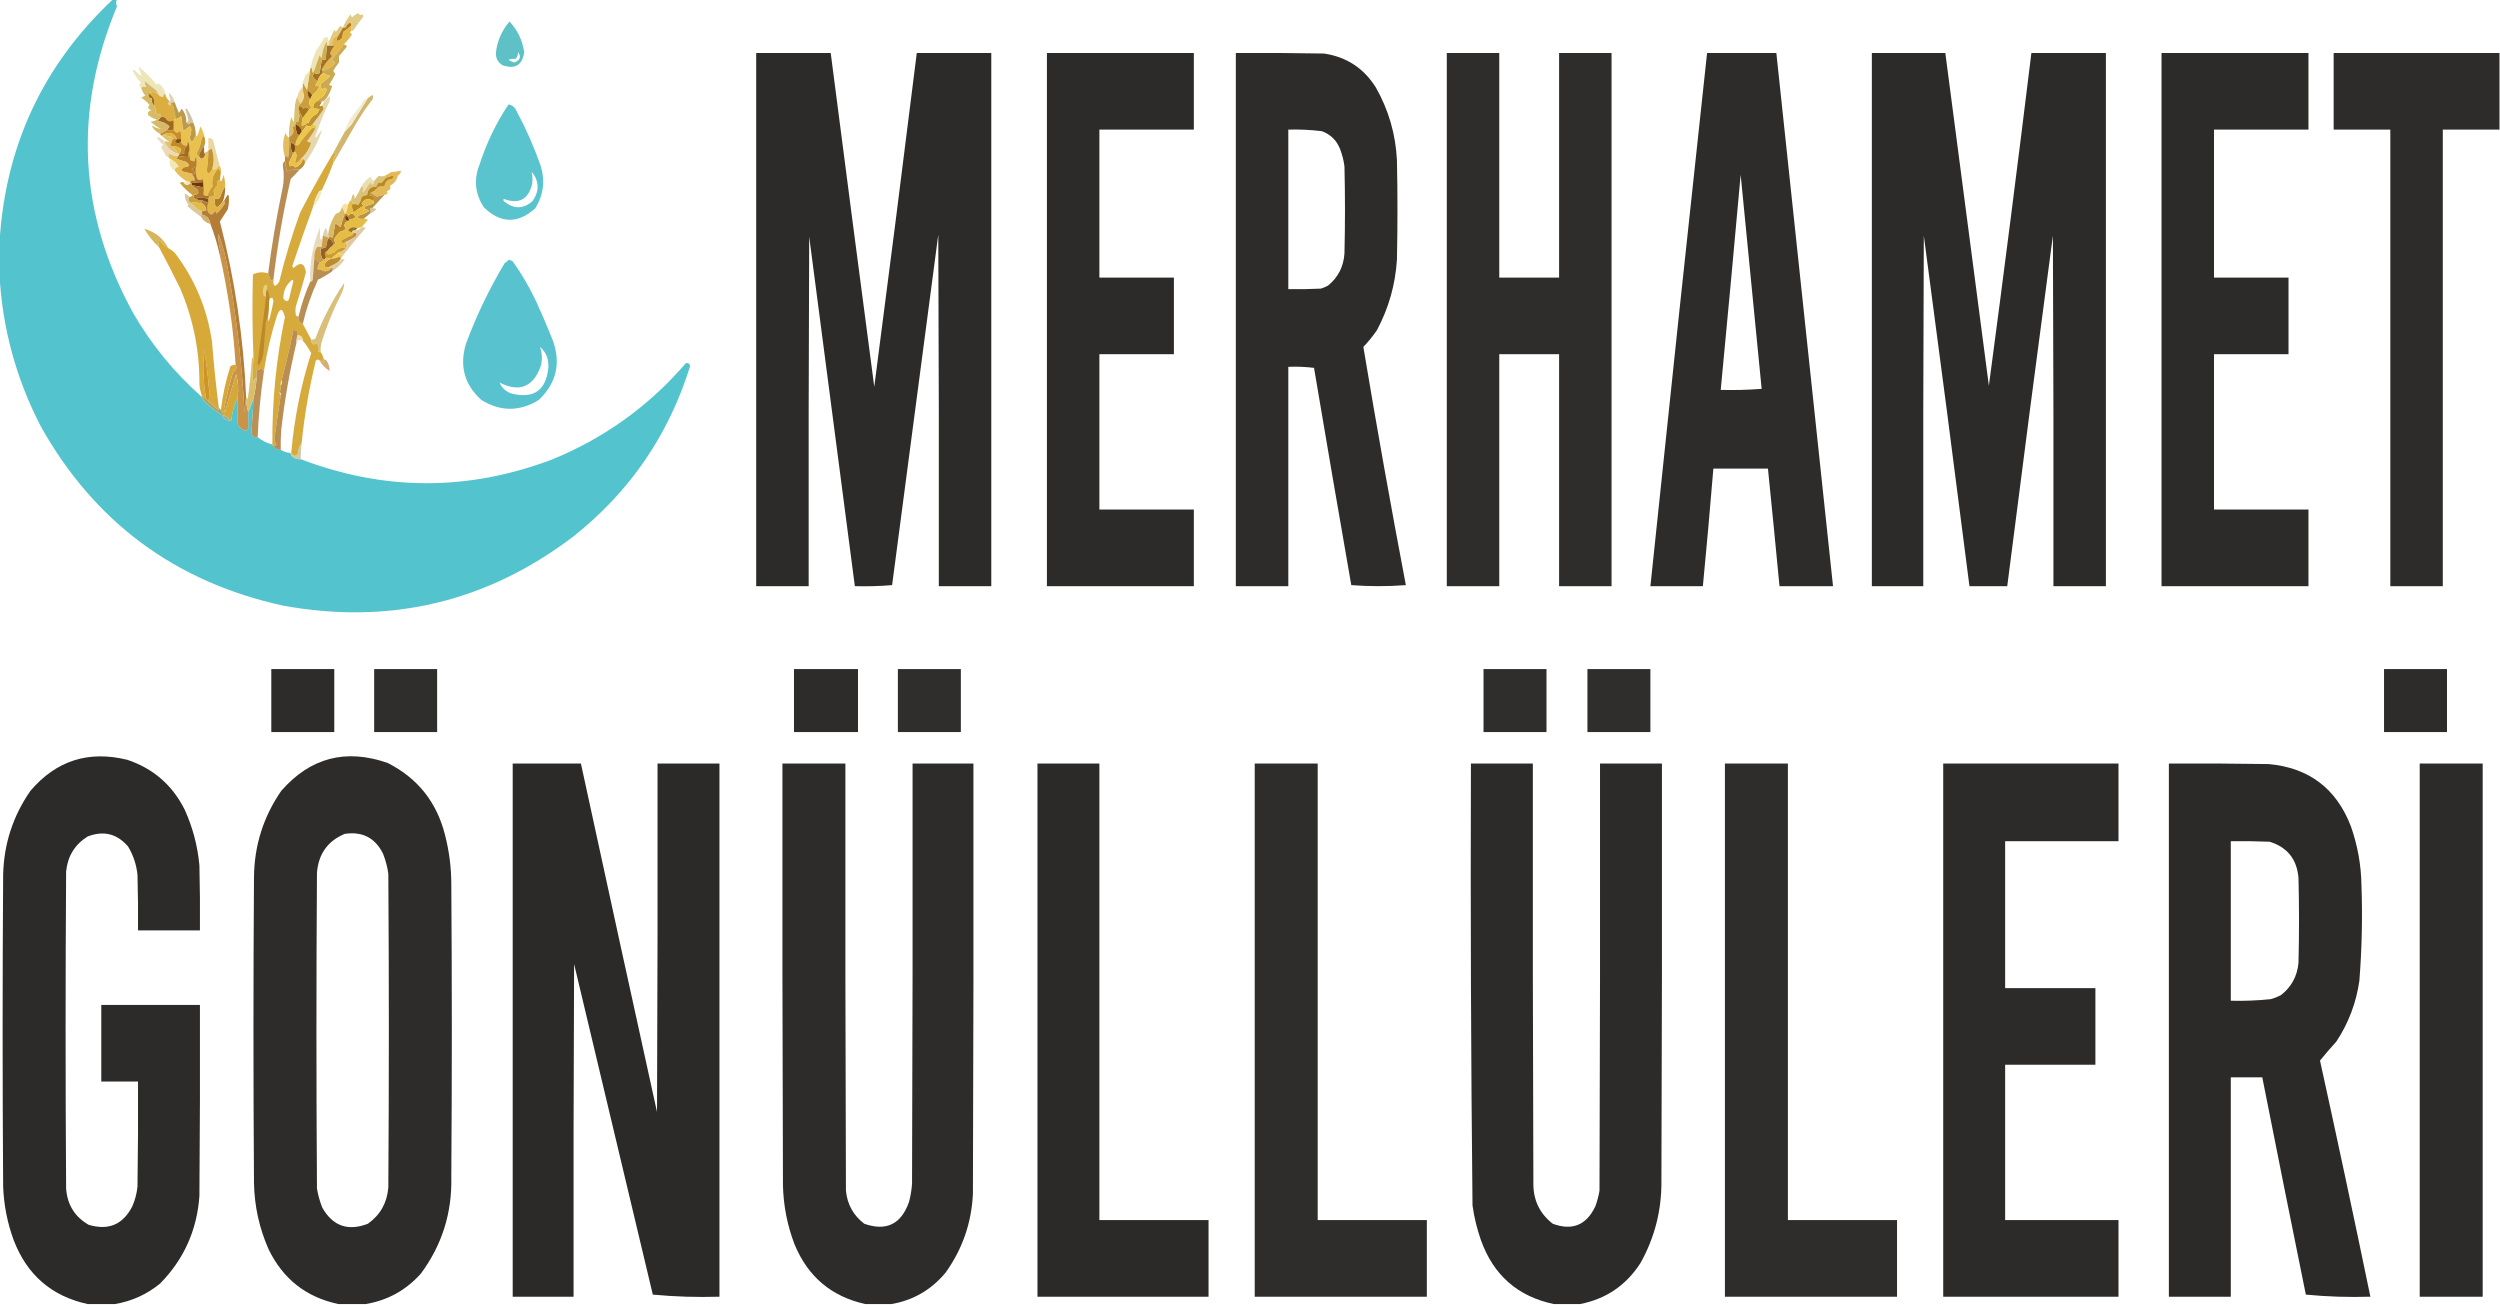
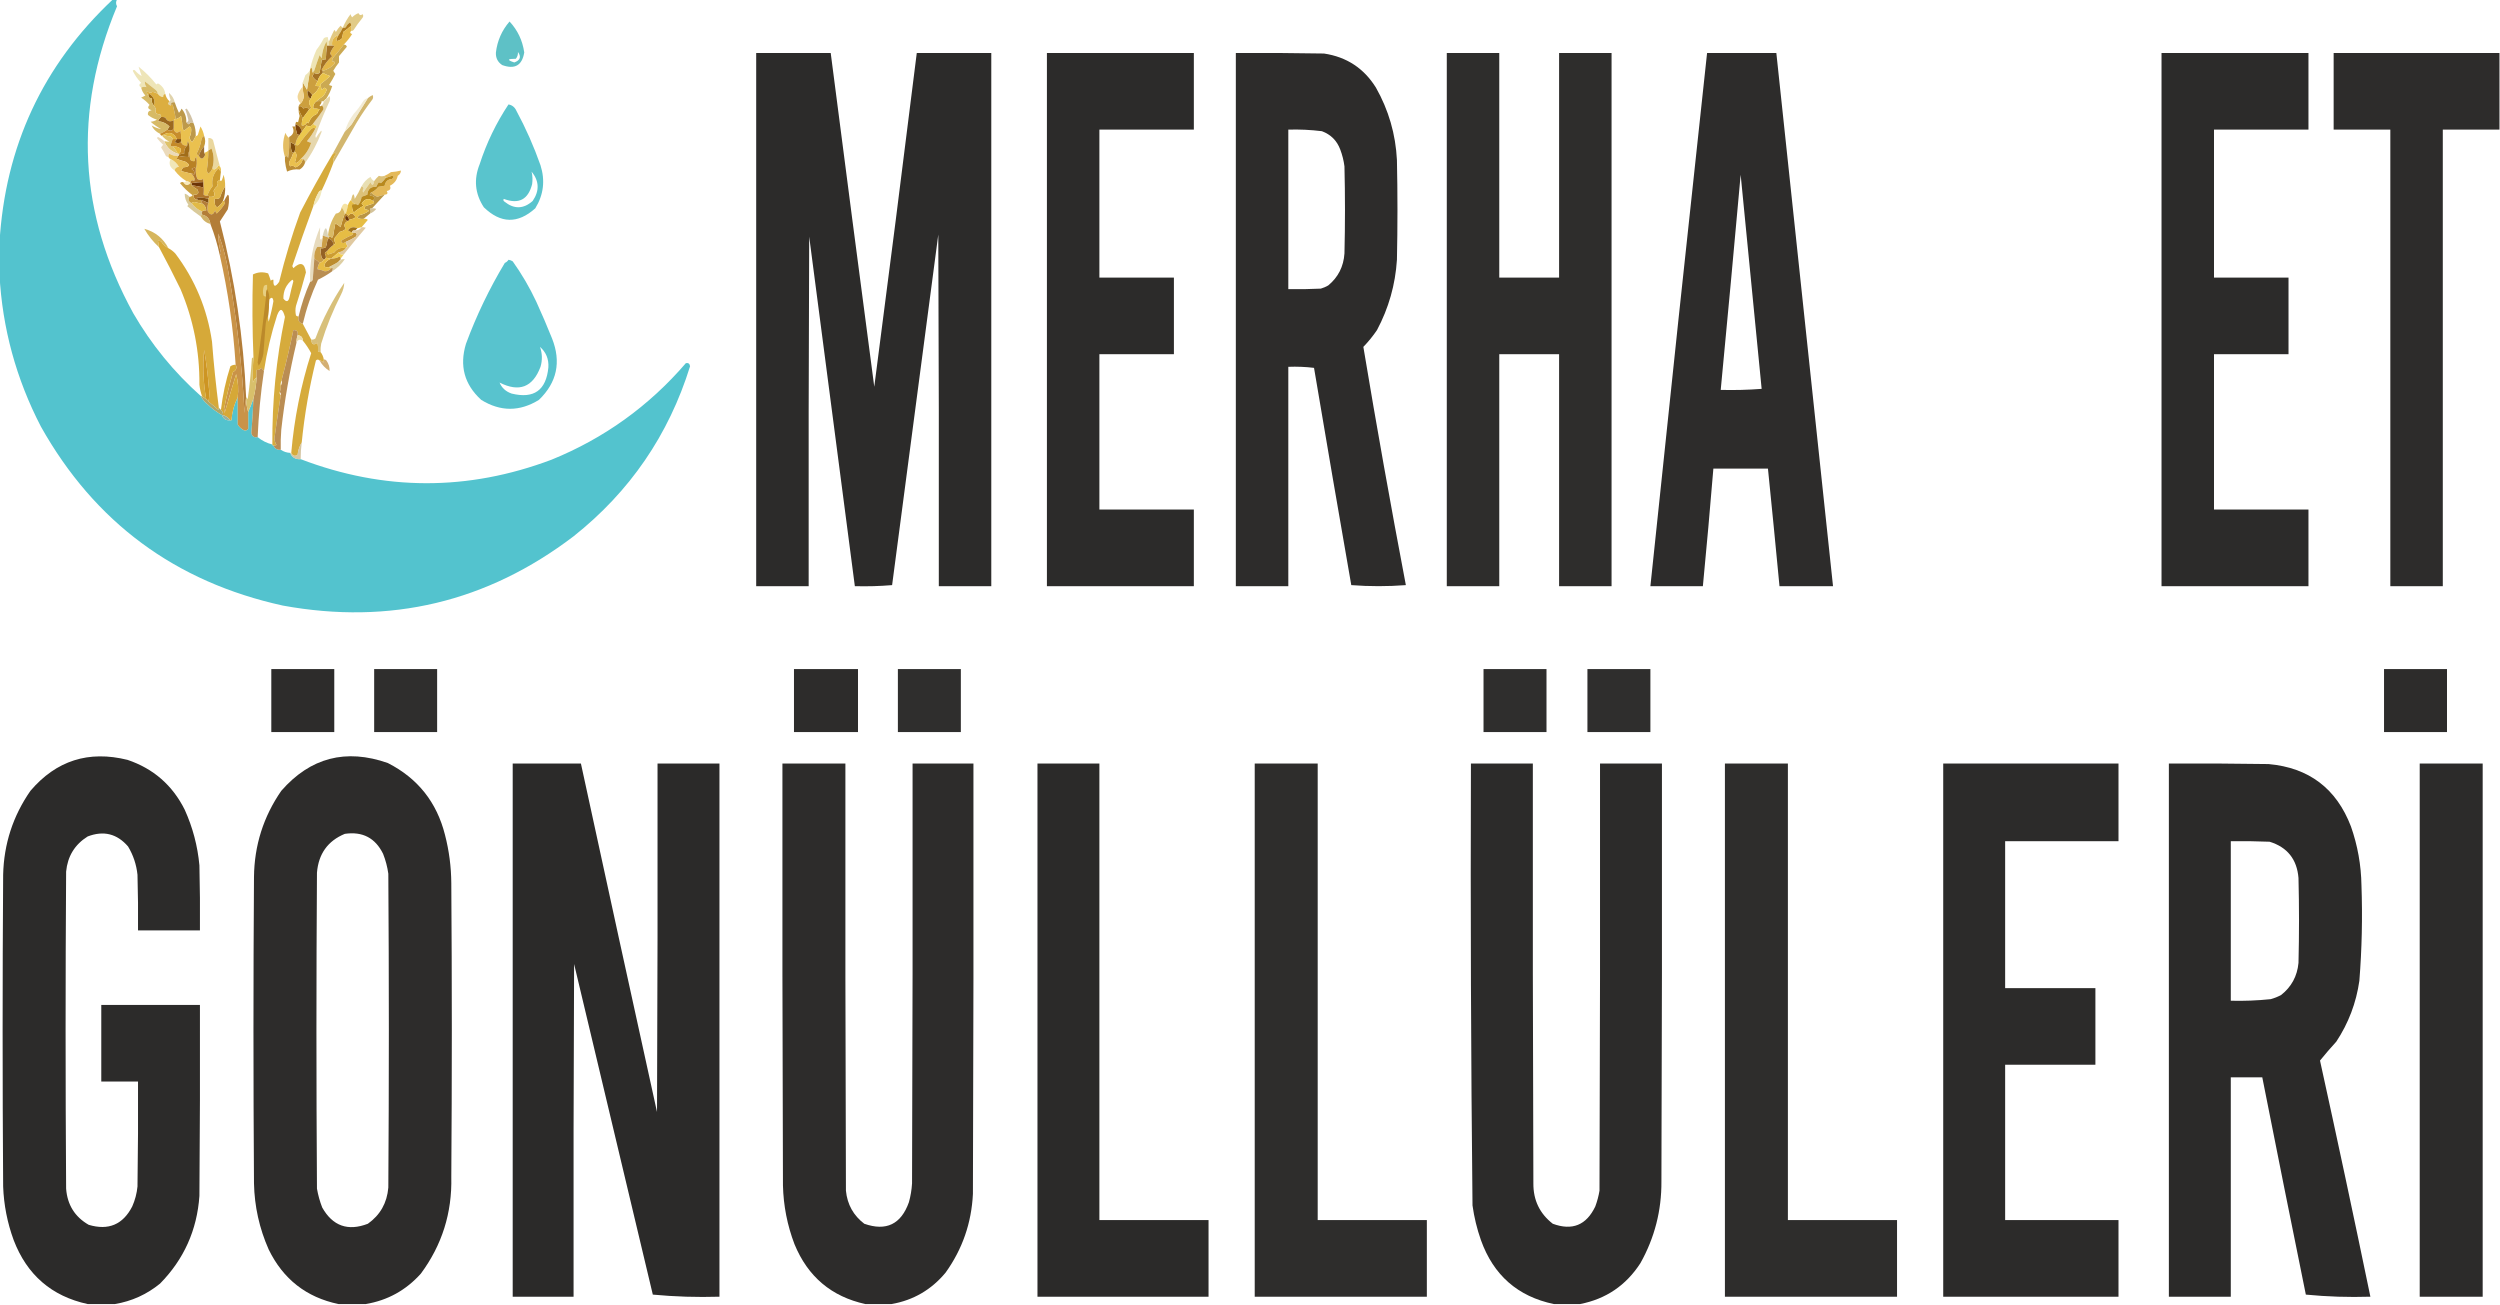
<svg xmlns="http://www.w3.org/2000/svg" version="1.1" width="2382px" height="1243px" style="shape-rendering:geometricPrecision; text-rendering:geometricPrecision; image-rendering:optimizeQuality; fill-rule:evenodd; clip-rule:evenodd">
  <g>
    <path style="opacity:0.997" fill="#53c3ce" d="M 107.5,-0.5 C 108.833,-0.5 110.167,-0.5 111.5,-0.5C 110.28,1.663 110.28,3.83 111.5,6C 69.734,106.035 74.901,203.535 127,298.5C 144.202,328.216 165.702,354.549 191.5,377.5C 192.882,380.394 194.882,382.894 197.5,385C 201.785,389.133 206.452,392.633 211.5,395.5C 212.797,399.158 215.463,400.824 219.5,400.5C 219.833,400.5 220.167,400.5 220.5,400.5C 222.228,402.226 224.228,403.559 226.5,404.5C 227.977,406.807 229.977,408.64 232.5,410C 234.193,410.484 235.527,409.984 236.5,408.5C 236.5,409.833 236.5,411.167 236.5,412.5C 237.5,412.5 238.5,412.5 239.5,412.5C 240.144,415.804 242.144,417.138 245.5,416.5C 249.615,419.891 254.282,422.224 259.5,423.5C 259.5,424.167 259.833,424.5 260.5,424.5C 261.855,427.518 264.188,428.851 267.5,428.5C 270.208,430.353 273.208,431.353 276.5,431.5C 278.249,435.885 281.582,437.885 286.5,437.5C 366.054,467.869 445.72,468.035 525.5,438C 575.626,417.614 618.293,386.947 653.5,346C 655.825,345.508 657.158,346.508 657.5,349C 637.112,414.462 600.112,468.462 546.5,511C 464.117,573.676 371.784,595.676 269.5,577C 167.011,554.468 90.177,497.634 39,406.5C 15.348,360.88 2.181,312.547 -0.5,261.5C -0.5,251.5 -0.5,241.5 -0.5,231.5C 4.821,139.542 40.821,62.209 107.5,-0.5 Z M 226.5,378.5 C 226.5,387.167 226.5,395.833 226.5,404.5C 224.228,403.559 222.228,402.226 220.5,400.5C 221.13,392.636 223.13,385.303 226.5,378.5 Z M 241.5,379.5 C 241.067,390.519 240.401,401.519 239.5,412.5C 238.5,412.5 237.5,412.5 236.5,412.5C 236.5,411.167 236.5,409.833 236.5,408.5C 236.5,403.167 236.5,397.833 236.5,392.5C 238.366,388.234 240.033,383.901 241.5,379.5 Z" />
  </g>
  <g>
    <path style="opacity:0.911" fill="#dfc77c" d="M 334.5,29.5 C 334.5,27.833 334.5,26.167 334.5,24.5C 334.719,23.325 334.386,22.325 333.5,21.5C 331.639,22.528 330.305,24.028 329.5,26C 328.552,26.483 327.552,26.649 326.5,26.5C 328.483,21.867 330.983,17.534 334,13.5C 334.249,14.624 334.749,15.624 335.5,16.5C 337.228,14.774 339.228,13.441 341.5,12.5C 342.503,14.542 343.837,14.875 345.5,13.5C 346.408,14.79 346.241,16.123 345,17.5C 342.089,20.989 339.422,24.656 337,28.5C 336.329,29.252 335.496,29.586 334.5,29.5 Z" />
  </g>
  <g>
    <path style="opacity:0.969" fill="#5ac0c5" d="M 485.5,20.5 C 493.213,28.763 497.879,38.597 499.5,50C 497.47,62.363 490.47,66.363 478.5,62C 474.216,59.153 472.216,55.153 472.5,50C 473.846,38.778 478.179,28.945 485.5,20.5 Z M 493.5,49.5 C 496.836,54.148 495.669,57.481 490,59.5C 482.797,57.155 483.297,55.988 491.5,56C 493.016,54.103 493.683,51.936 493.5,49.5 Z" />
  </g>
  <g>
    <path style="opacity:0.893" fill="#dfc374" d="M 326.5,26.5 C 325.404,29.032 324.071,31.365 322.5,33.5C 317.76,34.946 315.76,38.28 316.5,43.5C 315.5,43.5 314.5,43.5 313.5,43.5C 313.5,42.167 313.5,40.833 313.5,39.5C 314.952,35.841 316.619,32.175 318.5,28.5C 319.192,29.025 319.692,29.692 320,30.5C 321.268,28.283 322.768,26.283 324.5,24.5C 325.182,25.243 325.849,25.909 326.5,26.5 Z" />
  </g>
  <g>
    <path style="opacity:0.989" fill="#b07b1c" d="M 334.5,24.5 C 332.163,26.666 329.663,28.666 327,30.5C 326.764,32.764 326.264,34.931 325.5,37C 320.031,40.607 319.031,39.441 322.5,33.5C 324.071,31.365 325.404,29.032 326.5,26.5C 327.552,26.649 328.552,26.483 329.5,26C 330.305,24.028 331.639,22.528 333.5,21.5C 334.386,22.325 334.719,23.325 334.5,24.5 Z" />
  </g>
  <g>
    <path style="opacity:0.967" fill="#e2b543" d="M 334.5,24.5 C 334.5,26.167 334.5,27.833 334.5,29.5C 333.232,30.787 333.565,31.787 335.5,32.5C 333.19,36.141 330.523,39.474 327.5,42.5C 324.271,46.912 320.771,51.245 317,55.5C 316.517,56.448 316.351,57.448 316.5,58.5C 318.355,58.272 319.188,58.939 319,60.5C 315.816,64.004 311.982,66.337 307.5,67.5C 306.957,67.44 306.624,67.107 306.5,66.5C 309.067,61.596 312.401,57.263 316.5,53.5C 315.689,52.784 315.022,51.95 314.5,51C 315.417,48.419 316.751,46.086 318.5,44C 317.906,43.536 317.239,43.369 316.5,43.5C 315.76,38.28 317.76,34.946 322.5,33.5C 319.031,39.441 320.031,40.607 325.5,37C 326.264,34.931 326.764,32.764 327,30.5C 329.663,28.666 332.163,26.666 334.5,24.5 Z" />
  </g>
  <g>
    <path style="opacity:0.898" fill="#ece2ae" d="M 313.5,39.5 C 313.5,40.833 313.5,42.167 313.5,43.5C 312.833,43.5 312.167,43.5 311.5,43.5C 311.657,42.127 311.49,40.793 311,39.5C 308.386,44.507 306.886,49.841 306.5,55.5C 305.833,54.5 305.167,53.5 304.5,52.5C 302.741,57.276 301.075,62.109 299.5,67C 299.164,68.03 298.497,68.53 297.5,68.5C 297.657,67.127 297.49,65.793 297,64.5C 296.617,65.056 296.117,65.389 295.5,65.5C 296.909,59.338 298.909,53.338 301.5,47.5C 304.163,44.144 306.496,40.478 308.5,36.5C 309.689,35.571 311.022,35.238 312.5,35.5C 312.433,36.959 312.766,38.292 313.5,39.5 Z" />
  </g>
  <g>
    <path style="opacity:0.903" fill="#c6a141" d="M 327.5,42.5 C 328.995,42.415 329.995,43.081 330.5,44.5C 328,47.5 325.5,50.5 323,53.5C 323,55.5 323,57.5 323,59.5C 320.971,62.029 319.138,64.696 317.5,67.5C 318.167,68.5 318.833,69.5 319.5,70.5C 317.7,74.129 315.7,77.629 313.5,81C 314.5,81.333 315.5,81.667 316.5,82C 315.151,86.529 313.151,90.696 310.5,94.5C 309.833,94.5 309.5,94.833 309.5,95.5C 308.833,95.5 308.5,95.833 308.5,96.5C 307.833,96.5 307.167,96.5 306.5,96.5C 305.142,96.178 303.475,96.178 301.5,96.5C 303.481,94.697 305.648,93.03 308,91.5C 309.544,89.532 310.711,87.365 311.5,85C 310.584,84.626 309.75,84.126 309,83.5C 308.311,84.357 307.478,85.023 306.5,85.5C 305.842,83.563 305.509,81.73 305.5,80C 308.671,77.659 311.671,75.159 314.5,72.5C 312.061,71.593 309.728,70.593 307.5,69.5C 307.5,68.833 307.5,68.167 307.5,67.5C 311.982,66.337 315.816,64.004 319,60.5C 319.188,58.939 318.355,58.272 316.5,58.5C 316.351,57.448 316.517,56.448 317,55.5C 320.771,51.245 324.271,46.912 327.5,42.5 Z" />
  </g>
  <g>
    <path style="opacity:0.996" fill="#a57225" d="M 311.5,43.5 C 312.167,43.5 312.833,43.5 313.5,43.5C 314.5,43.5 315.5,43.5 316.5,43.5C 317.239,43.369 317.906,43.536 318.5,44C 316.751,46.086 315.417,48.419 314.5,51C 315.022,51.95 315.689,52.784 316.5,53.5C 312.401,57.263 309.067,61.596 306.5,66.5C 306.624,67.107 306.957,67.44 307.5,67.5C 307.5,68.167 307.5,68.833 307.5,69.5C 305.015,71.652 303.349,74.319 302.5,77.5C 300.57,76.237 298.903,74.57 297.5,72.5C 298.193,71.482 298.859,70.482 299.5,69.5C 301.239,70.434 302.905,70.434 304.5,69.5C 305.107,65.511 305.773,61.511 306.5,57.5C 307.736,56.754 309.07,56.421 310.5,56.5C 310.586,52.143 310.92,47.81 311.5,43.5 Z" />
  </g>
  <g>
    <path style="opacity:0.988" fill="#2a2928" d="M 720.5,50.5 C 744.167,50.5 767.833,50.5 791.5,50.5C 805.168,156.512 819.002,262.512 833,368.5C 846.828,262.541 860.328,156.541 873.5,50.5C 897.167,50.5 920.833,50.5 944.5,50.5C 944.5,219.833 944.5,389.167 944.5,558.5C 927.833,558.5 911.167,558.5 894.5,558.5C 894.667,446.833 894.5,335.166 894,223.5C 879.333,334.833 864.667,446.167 850,557.5C 838.247,558.488 826.414,558.821 814.5,558.5C 800.083,447.498 785.583,336.498 771,225.5C 770.5,336.499 770.333,447.499 770.5,558.5C 753.833,558.5 737.167,558.5 720.5,558.5C 720.5,389.167 720.5,219.833 720.5,50.5 Z" />
  </g>
  <g>
    <path style="opacity:0.985" fill="#2a2928" d="M 997.5,50.5 C 1044.17,50.5 1090.83,50.5 1137.5,50.5C 1137.5,74.833 1137.5,99.167 1137.5,123.5C 1107.5,123.5 1077.5,123.5 1047.5,123.5C 1047.5,170.5 1047.5,217.5 1047.5,264.5C 1071.17,264.5 1094.83,264.5 1118.5,264.5C 1118.5,288.833 1118.5,313.167 1118.5,337.5C 1094.83,337.5 1071.17,337.5 1047.5,337.5C 1047.5,386.833 1047.5,436.167 1047.5,485.5C 1077.5,485.5 1107.5,485.5 1137.5,485.5C 1137.5,509.833 1137.5,534.167 1137.5,558.5C 1090.83,558.5 1044.17,558.5 997.5,558.5C 997.5,389.167 997.5,219.833 997.5,50.5 Z" />
  </g>
  <g>
    <path style="opacity:0.983" fill="#2a2928" d="M 1177.5,50.5 C 1205.5,50.333 1233.5,50.5 1261.5,51C 1283.05,54.226 1299.55,65.059 1311,83.5C 1323.09,104.864 1329.76,127.864 1331,152.5C 1331.67,184.167 1331.67,215.833 1331,247.5C 1329.49,271.227 1323.15,293.56 1312,314.5C 1308.15,320.2 1303.81,325.533 1299,330.5C 1311.63,406.278 1325.13,481.945 1339.5,557.5C 1322.17,558.833 1304.83,558.833 1287.5,557.5C 1275.45,488.553 1263.62,419.553 1252,350.5C 1243.92,349.518 1235.75,349.184 1227.5,349.5C 1227.5,419.167 1227.5,488.833 1227.5,558.5C 1210.83,558.5 1194.17,558.5 1177.5,558.5C 1177.5,389.167 1177.5,219.833 1177.5,50.5 Z M 1227.5,123.5 C 1238.21,123.188 1248.88,123.688 1259.5,125C 1267.97,128.141 1273.81,133.974 1277,142.5C 1278.96,147.677 1280.29,153.01 1281,158.5C 1281.67,186.167 1281.67,213.833 1281,241.5C 1280.16,254.01 1275,264.177 1265.5,272C 1263.28,273.275 1260.95,274.275 1258.5,275C 1248.17,275.5 1237.84,275.666 1227.5,275.5C 1227.5,224.833 1227.5,174.167 1227.5,123.5 Z" />
  </g>
  <g>
    <path style="opacity:0.98" fill="#2a2928" d="M 1378.5,50.5 C 1395.17,50.5 1411.83,50.5 1428.5,50.5C 1428.5,121.833 1428.5,193.167 1428.5,264.5C 1447.5,264.5 1466.5,264.5 1485.5,264.5C 1485.5,193.167 1485.5,121.833 1485.5,50.5C 1502.17,50.5 1518.83,50.5 1535.5,50.5C 1535.5,219.833 1535.5,389.167 1535.5,558.5C 1518.83,558.5 1502.17,558.5 1485.5,558.5C 1485.5,484.833 1485.5,411.167 1485.5,337.5C 1466.5,337.5 1447.5,337.5 1428.5,337.5C 1428.5,411.167 1428.5,484.833 1428.5,558.5C 1411.83,558.5 1395.17,558.5 1378.5,558.5C 1378.5,389.167 1378.5,219.833 1378.5,50.5 Z" />
  </g>
  <g>
    <path style="opacity:0.984" fill="#2a2928" d="M 1626.5,50.5 C 1648.5,50.5 1670.5,50.5 1692.5,50.5C 1710.43,219.846 1728.43,389.179 1746.5,558.5C 1729.5,558.5 1712.5,558.5 1695.5,558.5C 1691.95,521.15 1688.29,483.817 1684.5,446.5C 1667.17,446.5 1649.83,446.5 1632.5,446.5C 1629.43,483.856 1626.1,521.19 1622.5,558.5C 1605.83,558.5 1589.17,558.5 1572.5,558.5C 1590.14,389.082 1608.14,219.749 1626.5,50.5 Z M 1658.5,166.5 C 1665.22,234.369 1671.88,302.369 1678.5,370.5C 1665.52,371.499 1652.52,371.832 1639.5,371.5C 1646.03,303.187 1652.36,234.854 1658.5,166.5 Z" />
  </g>
  <g>
-     <path style="opacity:0.988" fill="#2a2928" d="M 1783.5,50.5 C 1806.83,50.5 1830.17,50.5 1853.5,50.5C 1867.25,156.169 1881.08,261.835 1895,367.5C 1909.07,261.939 1922.57,156.273 1935.5,50.5C 1959.17,50.5 1982.83,50.5 2006.5,50.5C 2006.5,219.833 2006.5,389.167 2006.5,558.5C 1989.83,558.5 1973.17,558.5 1956.5,558.5C 1956.67,447.166 1956.5,335.833 1956,224.5C 1941.17,335.8 1926.67,447.134 1912.5,558.5C 1900.5,558.5 1888.5,558.5 1876.5,558.5C 1862.33,447.134 1847.83,335.8 1833,224.5C 1832.5,335.833 1832.33,447.166 1832.5,558.5C 1816.17,558.5 1799.83,558.5 1783.5,558.5C 1783.5,389.167 1783.5,219.833 1783.5,50.5 Z" />
-   </g>
+     </g>
  <g>
    <path style="opacity:0.985" fill="#2a2928" d="M 2059.5,50.5 C 2106.17,50.5 2152.83,50.5 2199.5,50.5C 2199.5,74.833 2199.5,99.167 2199.5,123.5C 2169.5,123.5 2139.5,123.5 2109.5,123.5C 2109.5,170.5 2109.5,217.5 2109.5,264.5C 2133.17,264.5 2156.83,264.5 2180.5,264.5C 2180.5,288.833 2180.5,313.167 2180.5,337.5C 2156.83,337.5 2133.17,337.5 2109.5,337.5C 2109.5,386.833 2109.5,436.167 2109.5,485.5C 2139.5,485.5 2169.5,485.5 2199.5,485.5C 2199.5,509.833 2199.5,534.167 2199.5,558.5C 2152.83,558.5 2106.17,558.5 2059.5,558.5C 2059.5,389.167 2059.5,219.833 2059.5,50.5 Z" />
  </g>
  <g>
    <path style="opacity:0.981" fill="#2a2928" d="M 2381.5,50.5 C 2381.5,74.833 2381.5,99.167 2381.5,123.5C 2363.5,123.5 2345.5,123.5 2327.5,123.5C 2327.5,268.5 2327.5,413.5 2327.5,558.5C 2310.83,558.5 2294.17,558.5 2277.5,558.5C 2277.5,413.5 2277.5,268.5 2277.5,123.5C 2259.5,123.5 2241.5,123.5 2223.5,123.5C 2223.5,99.167 2223.5,74.833 2223.5,50.5C 2276.17,50.5 2328.83,50.5 2381.5,50.5 Z" />
  </g>
  <g>
    <path style="opacity:0.999" fill="#d0af53" d="M 311.5,43.5 C 310.92,47.81 310.586,52.143 310.5,56.5C 309.07,56.421 307.736,56.754 306.5,57.5C 305.773,61.511 305.107,65.511 304.5,69.5C 302.905,70.434 301.239,70.434 299.5,69.5C 298.508,69.672 297.842,69.338 297.5,68.5C 298.497,68.53 299.164,68.03 299.5,67C 301.075,62.109 302.741,57.276 304.5,52.5C 305.167,53.5 305.833,54.5 306.5,55.5C 306.886,49.841 308.386,44.507 311,39.5C 311.49,40.793 311.657,42.127 311.5,43.5 Z" />
  </g>
  <g>
    <path style="opacity:0.874" fill="#ebe1ae" d="M 157.5,89.5 C 155.952,89.821 155.285,90.821 155.5,92.5C 153.336,92.278 151.67,91.278 150.5,89.5C 150.141,87.629 149.141,86.129 147.5,85C 144.333,82.5 141.167,80 138,77.5C 137.862,79.432 138.362,81.266 139.5,83C 137.773,82.474 136.106,82.641 134.5,83.5C 132.226,81.855 132.226,80.355 134.5,79C 131.249,75.581 128.582,71.747 126.5,67.5C 127.002,66.479 127.668,66.312 128.5,67C 130.373,69.209 132.54,71.042 135,72.5C 134,69.5 133,66.5 132,63.5C 138.333,68.5 144,74.167 149,80.5C 149.718,79.549 150.551,79.383 151.5,80C 154.98,82.297 156.98,85.464 157.5,89.5 Z" />
  </g>
  <g>
    <path style="opacity:0.999" fill="#cc9f3e" d="M 297.5,68.5 C 297.842,69.338 298.508,69.672 299.5,69.5C 298.859,70.482 298.193,71.482 297.5,72.5C 298.903,74.57 300.57,76.237 302.5,77.5C 301.847,78.807 301.18,80.14 300.5,81.5C 301.716,82.096 303.049,82.263 304.5,82C 303.057,85.606 300.724,88.439 297.5,90.5C 293.064,84.889 291.897,85.556 294,92.5C 294.671,93.252 295.504,93.586 296.5,93.5C 293.894,96.28 293.894,99.113 296.5,102C 296.361,103.301 295.695,104.134 294.5,104.5C 293.172,102.255 291.339,101.922 289,103.5C 287.808,101.35 286.308,100.683 284.5,101.5C 284.782,100.222 285.449,99.222 286.5,98.5C 288.305,96.551 289.305,94.218 289.5,91.5C 288.838,88.532 288.505,85.532 288.5,82.5C 288.5,81.167 288.5,79.833 288.5,78.5C 289.836,80.8 291.169,83.133 292.5,85.5C 293.435,79.133 294.435,72.8 295.5,66.5C 295.5,66.167 295.5,65.833 295.5,65.5C 296.117,65.389 296.617,65.056 297,64.5C 297.49,65.793 297.657,67.127 297.5,68.5 Z" />
  </g>
  <g>
    <path style="opacity:0.9" fill="#ebe1ae" d="M 295.5,66.5 C 294.435,72.8 293.435,79.133 292.5,85.5C 291.169,83.133 289.836,80.8 288.5,78.5C 289.32,76.188 290.153,73.854 291,71.5C 292.976,70.178 294.476,68.512 295.5,66.5 Z" />
  </g>
  <g>
    <path style="opacity:0.949" fill="#f0d491" d="M 288.5,82.5 C 288.505,85.532 288.838,88.532 289.5,91.5C 289.305,94.218 288.305,96.551 286.5,98.5C 284.464,96.794 283.464,94.461 283.5,91.5C 284.39,88.052 286.057,85.052 288.5,82.5 Z" />
  </g>
  <g>
    <path style="opacity:0.997" fill="#dcae40" d="M 150.5,89.5 C 151.67,91.278 153.336,92.278 155.5,92.5C 155.285,90.821 155.952,89.821 157.5,89.5C 158.095,92.317 159.428,94.65 161.5,96.5C 159.825,98.456 160.158,99.789 162.5,100.5C 163.825,99.047 164.658,99.381 165,101.5C 166.066,105.465 166.899,109.465 167.5,113.5C 166.508,113.328 165.842,113.662 165.5,114.5C 161.996,116.518 159.329,115.684 157.5,112C 156.207,111.51 154.873,111.343 153.5,111.5C 153.586,110.504 153.252,109.671 152.5,109C 148.708,108.86 147.374,107.193 148.5,104C 148.022,102.697 147.355,101.531 146.5,100.5C 147.99,95.979 146.657,92.312 142.5,89.5C 141.702,89.957 141.369,90.624 141.5,91.5C 140.297,90.058 139.797,88.391 140,86.5C 141.666,88.403 143.5,88.737 145.5,87.5C 147.3,87.902 148.967,88.569 150.5,89.5 Z" />
  </g>
  <g>
    <path style="opacity:0.983" fill="#7e4b0b" d="M 297.5,90.5 C 296.89,91.391 296.557,92.391 296.5,93.5C 295.504,93.586 294.671,93.252 294,92.5C 291.897,85.556 293.064,84.889 297.5,90.5 Z" />
  </g>
  <g>
    <path style="opacity:0.99" fill="#9f6e14" d="M 146.5,100.5 C 144.837,98.561 144.171,96.228 144.5,93.5C 142.821,93.715 141.821,93.048 141.5,91.5C 141.369,90.624 141.702,89.957 142.5,89.5C 146.657,92.312 147.99,95.979 146.5,100.5 Z" />
  </g>
  <g>
    <path style="opacity:0.72" fill="#d5c38d" d="M 166.5,97.5 C 164.027,97.088 162.694,98.088 162.5,100.5C 160.158,99.789 159.825,98.456 161.5,96.5C 162.097,96.265 162.43,95.765 162.5,95C 161.549,92.842 161.049,90.675 161,88.5C 163.86,90.889 165.693,93.889 166.5,97.5 Z" />
  </g>
  <g>
    <path style="opacity:0.868" fill="#e3d2a1" d="M 290.5,155.5 C 290.843,153.517 290.176,152.183 288.5,151.5C 287.833,151.5 287.167,151.5 286.5,151.5C 291.206,147.264 294.539,142.098 296.5,136C 295.062,135.781 293.729,135.281 292.5,134.5C 295.611,130.736 298.277,126.736 300.5,122.5C 301.404,121.791 301.737,120.791 301.5,119.5C 299.821,119.715 298.821,119.048 298.5,117.5C 301.803,113.349 304.97,109.015 308,104.5C 308.484,102.807 307.984,101.473 306.5,100.5C 307.6,99.395 308.267,98.062 308.5,96.5C 309.167,96.5 309.5,96.167 309.5,95.5C 310.167,95.5 310.5,95.167 310.5,94.5C 311.794,93.71 312.961,92.71 314,91.5C 314.667,93.167 314.667,94.833 314,96.5C 308.944,107.277 304.444,118.277 300.5,129.5C 300.667,130.167 300.833,130.833 301,131.5C 302.421,128.991 304.088,126.657 306,124.5C 306.167,124.833 306.333,125.167 306.5,125.5C 302.47,136.307 297.137,146.307 290.5,155.5 Z" />
  </g>
  <g>
    <path style="opacity:0.855" fill="#caa956" d="M 317.5,155.5 C 317.126,152.028 318.126,149.028 320.5,146.5C 320,146.167 319.5,145.833 319,145.5C 317.989,146.056 317.156,146.722 316.5,147.5C 320.494,140.179 324.494,132.846 328.5,125.5C 330.65,123.24 332.817,120.907 335,118.5C 340.189,110.111 345.355,101.777 350.5,93.5C 351.848,92.399 353.348,91.399 355,90.5C 355.667,91.833 355.667,93.167 355,94.5C 349.609,101.559 344.609,108.893 340,116.5C 332.473,129.563 324.973,142.563 317.5,155.5 Z" />
  </g>
  <g>
-     <path style="opacity:0.96" fill="#d8be68" d="M 283.5,91.5 C 283.464,94.461 284.464,96.794 286.5,98.5C 285.449,99.222 284.782,100.222 284.5,101.5C 284.5,102.5 284.5,103.5 284.5,104.5C 284.511,106.547 284.844,108.547 285.5,110.5C 285,112.5 284.5,114.5 284,116.5C 282.375,115.588 281.541,116.255 281.5,118.5C 281.5,119.167 281.5,119.833 281.5,120.5C 280.5,120.5 279.5,120.5 278.5,120.5C 280.706,124.879 279.706,128.212 275.5,130.5C 275.081,124.027 275.747,117.694 277.5,111.5C 278.187,113.274 279.02,114.941 280,116.5C 280.333,111.167 280.667,105.833 281,100.5C 281.406,97.258 282.239,94.258 283.5,91.5 Z" />
-   </g>
+     </g>
  <g>
    <path style="opacity:0.824" fill="#efe6cb" d="M 350.5,93.5 C 345.355,101.777 340.189,110.111 335,118.5C 332.817,120.907 330.65,123.24 328.5,125.5C 330.262,119.309 333.096,113.642 337,108.5C 340.385,104.783 343.385,100.783 346,96.5C 347.129,94.859 348.629,93.859 350.5,93.5 Z" />
  </g>
  <g>
    <path style="opacity:0.906" fill="#b68e37" d="M 166.5,97.5 C 167.632,100.894 168.966,104.227 170.5,107.5C 171.584,106.335 172.417,105.002 173,103.5C 176.21,107.251 177.71,111.584 177.5,116.5C 178.172,117.267 179.005,117.934 180,118.5C 181.226,116.452 182.726,116.119 184.5,117.5C 185.989,121.236 186.656,125.236 186.5,129.5C 185.597,131.636 184.431,133.636 183,135.5C 181.779,134.226 180.946,132.726 180.5,131C 182.042,127.965 182.542,124.798 182,121.5C 181.586,121.043 181.086,120.709 180.5,120.5C 178.833,121.833 177.167,123.167 175.5,124.5C 174.808,123.975 174.308,123.308 174,122.5C 173.827,118.459 173.327,114.459 172.5,110.5C 171.06,111.952 169.394,112.952 167.5,113.5C 166.899,109.465 166.066,105.465 165,101.5C 164.658,99.381 163.825,99.047 162.5,100.5C 162.694,98.088 164.027,97.088 166.5,97.5 Z" />
  </g>
  <g>
    <path style="opacity:0.976" fill="#55c2cc" d="M 484.5,99.5 C 487.988,100.143 490.488,102.143 492,105.5C 501.018,122.217 508.685,139.55 515,157.5C 519.592,172.012 517.926,185.678 510,198.5C 493.38,213.396 477.046,213.062 461,197.5C 452.569,184.613 451.236,170.946 457,156.5C 463.6,136.165 472.767,117.165 484.5,99.5 Z M 506.5,163.5 C 513.816,172.503 514.149,181.837 507.5,191.5C 498.744,199.291 489.744,199.458 480.5,192C 479.549,191.282 479.383,190.449 480,189.5C 494.254,194.874 503.254,190.207 507,175.5C 507.607,171.463 507.44,167.463 506.5,163.5 Z" />
  </g>
  <g>
    <path style="opacity:0.989" fill="#a97418" d="M 294.5,104.5 C 292.488,107.205 290.488,109.872 288.5,112.5C 287.072,109.928 285.738,107.261 284.5,104.5C 284.5,103.5 284.5,102.5 284.5,101.5C 286.308,100.683 287.808,101.35 289,103.5C 291.339,101.922 293.172,102.255 294.5,104.5 Z" />
  </g>
  <g>
    <path style="opacity:0.977" fill="#be8e2b" d="M 306.5,96.5 C 306.297,98.044 305.63,99.378 304.5,100.5C 304.97,101.463 305.637,101.463 306.5,100.5C 307.984,101.473 308.484,102.807 308,104.5C 304.97,109.015 301.803,113.349 298.5,117.5C 297.072,120.4 294.906,121.067 292,119.5C 290.723,121.747 289.223,123.747 287.5,125.5C 286.888,121.905 284.888,119.572 281.5,118.5C 281.541,116.255 282.375,115.588 284,116.5C 284.5,114.5 285,112.5 285.5,110.5C 284.844,108.547 284.511,106.547 284.5,104.5C 285.738,107.261 287.072,109.928 288.5,112.5C 287.781,114.764 287.448,117.097 287.5,119.5C 289.912,119.756 291.579,118.756 292.5,116.5C 293.086,116.709 293.586,117.043 294,117.5C 295.268,113.233 297.935,110.233 302,108.5C 302.707,106.919 303.54,105.419 304.5,104C 302.527,103.505 300.527,103.338 298.5,103.5C 298.182,100.519 299.182,98.185 301.5,96.5C 303.475,96.178 305.142,96.178 306.5,96.5 Z" />
  </g>
  <g>
    <path style="opacity:0.818" fill="#c7b591" d="M 184.5,117.5 C 182.726,116.119 181.226,116.452 180,118.5C 179.005,117.934 178.172,117.267 177.5,116.5C 178.586,116.38 179.253,115.713 179.5,114.5C 178.727,110.904 177.727,107.404 176.5,104C 177,103.833 177.5,103.667 178,103.5C 180.951,107.739 183.118,112.406 184.5,117.5 Z" />
  </g>
  <g>
    <path style="opacity:0.998" fill="#e9c448" d="M 307.5,69.5 C 309.728,70.593 312.061,71.593 314.5,72.5C 311.671,75.159 308.671,77.659 305.5,80C 305.509,81.73 305.842,83.563 306.5,85.5C 307.478,85.023 308.311,84.357 309,83.5C 309.75,84.126 310.584,84.626 311.5,85C 310.711,87.365 309.544,89.532 308,91.5C 305.648,93.03 303.481,94.697 301.5,96.5C 299.182,98.185 298.182,100.519 298.5,103.5C 300.527,103.338 302.527,103.505 304.5,104C 303.54,105.419 302.707,106.919 302,108.5C 297.935,110.233 295.268,113.233 294,117.5C 293.586,117.043 293.086,116.709 292.5,116.5C 291.579,118.756 289.912,119.756 287.5,119.5C 287.448,117.097 287.781,114.764 288.5,112.5C 290.488,109.872 292.488,107.205 294.5,104.5C 295.695,104.134 296.361,103.301 296.5,102C 293.894,99.113 293.894,96.28 296.5,93.5C 296.557,92.391 296.89,91.391 297.5,90.5C 300.724,88.439 303.057,85.606 304.5,82C 303.049,82.263 301.716,82.096 300.5,81.5C 301.18,80.14 301.847,78.807 302.5,77.5C 303.349,74.319 305.015,71.652 307.5,69.5 Z" />
  </g>
  <g>
    <path style="opacity:0.979" fill="#eac04c" d="M 186.5,129.5 C 187.376,129.631 188.043,129.298 188.5,128.5C 189.332,125.839 190.166,123.172 191,120.5C 192.741,123.309 193.908,126.309 194.5,129.5C 193.21,130.058 192.377,131.058 192,132.5C 191.299,137.268 189.799,141.768 187.5,146C 187.639,147.301 188.305,148.134 189.5,148.5C 191.575,152.204 193.575,151.871 195.5,147.5C 195.137,146.817 194.804,146.15 194.5,145.5C 196.062,145.267 197.395,144.6 198.5,143.5C 198.497,150.011 197.997,156.345 197,162.5C 197.249,163.624 197.749,164.624 198.5,165.5C 200.689,163.99 202.023,161.99 202.5,159.5C 202.47,160.497 202.97,161.164 204,161.5C 205.987,160.846 207.32,159.513 208,157.5C 208.383,158.056 208.883,158.389 209.5,158.5C 210.451,159.919 210.784,161.585 210.5,163.5C 209.685,162.571 208.852,161.571 208,160.5C 203.247,165.314 201.413,170.98 202.5,177.5C 200.277,180.144 198.611,183.144 197.5,186.5C 196.178,186.67 195.011,186.337 194,185.5C 194.392,180.479 194.225,175.479 193.5,170.5C 191.629,171.767 189.796,171.767 188,170.5C 186.851,167.607 186.351,164.607 186.5,161.5C 187.645,157.689 187.812,153.689 187,149.5C 185.812,150.563 185.312,151.897 185.5,153.5C 184.022,153.762 182.689,153.429 181.5,152.5C 180.593,149.579 180.26,146.579 180.5,143.5C 180.892,140.278 180.392,137.278 179,134.5C 178.51,135.793 178.343,137.127 178.5,138.5C 175.089,139.067 173.089,137.734 172.5,134.5C 172.5,133.833 172.5,133.167 172.5,132.5C 172.664,129.813 172.497,127.146 172,124.5C 168.672,127.415 166.506,126.749 165.5,122.5C 165.5,119.833 165.5,117.167 165.5,114.5C 165.842,113.662 166.508,113.328 167.5,113.5C 169.394,112.952 171.06,111.952 172.5,110.5C 173.327,114.459 173.827,118.459 174,122.5C 174.308,123.308 174.808,123.975 175.5,124.5C 177.167,123.167 178.833,121.833 180.5,120.5C 181.086,120.709 181.586,121.043 182,121.5C 182.542,124.798 182.042,127.965 180.5,131C 180.946,132.726 181.779,134.226 183,135.5C 184.431,133.636 185.597,131.636 186.5,129.5 Z" />
  </g>
  <g>
    <path style="opacity:0.997" fill="#9c691f" d="M 153.5,111.5 C 154.873,111.343 156.207,111.51 157.5,112C 159.329,115.684 161.996,116.518 165.5,114.5C 165.5,117.167 165.5,119.833 165.5,122.5C 164.012,124.845 162.012,125.179 159.5,123.5C 160.141,122.518 160.807,121.518 161.5,120.5C 158.468,117.489 154.801,115.823 150.5,115.5C 151.172,113.84 152.172,112.507 153.5,111.5 Z" />
  </g>
  <g>
    <path style="opacity:0.948" fill="#d5b65e" d="M 150.5,89.5 C 148.967,88.569 147.3,87.902 145.5,87.5C 143.5,88.737 141.666,88.403 140,86.5C 139.797,88.391 140.297,90.058 141.5,91.5C 141.821,93.048 142.821,93.715 144.5,93.5C 144.171,96.228 144.837,98.561 146.5,100.5C 147.355,101.531 148.022,102.697 148.5,104C 147.374,107.193 148.708,108.86 152.5,109C 153.252,109.671 153.586,110.504 153.5,111.5C 152.172,112.507 151.172,113.84 150.5,115.5C 154.801,115.823 158.468,117.489 161.5,120.5C 160.807,121.518 160.141,122.518 159.5,123.5C 157.367,125.007 155.033,126.34 152.5,127.5C 148.536,125.541 145.869,122.874 144.5,119.5C 147.388,121.29 150.388,122.457 153.5,123C 149.89,121.056 146.557,118.723 143.5,116C 145.715,115.83 147.715,115.163 149.5,114C 146.344,113.063 143.511,111.563 141,109.5C 140.55,106.936 141.716,105.436 144.5,105C 140.959,103.929 140.292,102.263 142.5,100C 140.129,97.294 137.463,94.961 134.5,93C 135.833,92.333 137.167,91.667 138.5,91C 136.506,88.843 135.172,86.343 134.5,83.5C 136.106,82.641 137.773,82.474 139.5,83C 138.362,81.266 137.862,79.432 138,77.5C 141.167,80 144.333,82.5 147.5,85C 149.141,86.129 150.141,87.629 150.5,89.5 Z" />
  </g>
  <g>
    <path style="opacity:0.991" fill="#ebc84c" d="M 298.5,117.5 C 298.821,119.048 299.821,119.715 301.5,119.5C 301.737,120.791 301.404,121.791 300.5,122.5C 299.279,121.535 297.946,121.702 296.5,123C 292.092,127.734 288.092,132.734 284.5,138C 283.251,138.74 282.251,138.573 281.5,137.5C 282.023,134.122 283.356,131.122 285.5,128.5C 285.932,127.29 286.599,126.29 287.5,125.5C 289.223,123.747 290.723,121.747 292,119.5C 294.906,121.067 297.072,120.4 298.5,117.5 Z" />
  </g>
  <g>
    <path style="opacity:0.973" fill="#cb9a2f" d="M 300.5,122.5 C 298.277,126.736 295.611,130.736 292.5,134.5C 293.729,135.281 295.062,135.781 296.5,136C 294.539,142.098 291.206,147.264 286.5,151.5C 285.519,153.309 284.019,154.643 282,155.5C 281.667,155.167 281.333,154.833 281,154.5C 281.815,152.569 282.315,150.402 282.5,148C 282.392,146.319 281.725,145.152 280.5,144.5C 281.546,142.215 281.546,139.882 280.5,137.5C 280.833,137.5 281.167,137.5 281.5,137.5C 282.251,138.573 283.251,138.74 284.5,138C 288.092,132.734 292.092,127.734 296.5,123C 297.946,121.702 299.279,121.535 300.5,122.5 Z" />
  </g>
  <g>
    <path style="opacity:0.997" fill="#7b430a" d="M 281.5,118.5 C 284.888,119.572 286.888,121.905 287.5,125.5C 286.599,126.29 285.932,127.29 285.5,128.5C 284.504,128.586 283.671,128.252 283,127.5C 282.338,125.187 281.838,122.854 281.5,120.5C 281.5,119.833 281.5,119.167 281.5,118.5 Z" />
  </g>
  <g>
    <path style="opacity:0.998" fill="#c78d2b" d="M 165.5,122.5 C 166.506,126.749 168.672,127.415 172,124.5C 172.497,127.146 172.664,129.813 172.5,132.5C 171.167,132.5 169.833,132.5 168.5,132.5C 165.591,126.421 161.257,125.088 155.5,128.5C 154.833,128.5 154.5,128.833 154.5,129.5C 153.5,129.167 152.833,128.5 152.5,127.5C 155.033,126.34 157.367,125.007 159.5,123.5C 162.012,125.179 164.012,124.845 165.5,122.5 Z" />
  </g>
  <g>
    <path style="opacity:0.969" fill="#e2b53a" d="M 168.5,132.5 C 167.167,132.5 165.833,132.5 164.5,132.5C 164.047,131.542 163.381,130.708 162.5,130C 159.964,129.814 157.631,129.314 155.5,128.5C 161.257,125.088 165.591,126.421 168.5,132.5 Z" />
  </g>
  <g>
    <path style="opacity:0.875" fill="#e0b34d" d="M 275.5,131.5 C 275.83,137.868 275.496,144.202 274.5,150.5C 273.787,148.565 272.787,148.232 271.5,149.5C 268.995,141.835 269.162,134.168 272,126.5C 272.697,128.584 273.864,130.251 275.5,131.5 Z" />
  </g>
  <g>
    <path style="opacity:0.98" fill="#dec167" d="M 155.5,128.5 C 157.631,129.314 159.964,129.814 162.5,130C 163.381,130.708 164.047,131.542 164.5,132.5C 163.838,134.47 163.172,136.47 162.5,138.5C 162.957,139.298 163.624,139.631 164.5,139.5C 166.555,141.555 168.221,143.888 169.5,146.5C 163.225,144.556 158.891,140.556 156.5,134.5C 158.226,134.815 159.893,134.981 161.5,135C 158.734,133.629 156.401,131.796 154.5,129.5C 154.5,128.833 154.833,128.5 155.5,128.5 Z" />
  </g>
  <g>
    <path style="opacity:0.985" fill="#c79836" d="M 194.5,129.5 C 195.833,132.833 195.833,136.167 194.5,139.5C 192.057,142.052 190.39,145.052 189.5,148.5C 188.305,148.134 187.639,147.301 187.5,146C 189.799,141.768 191.299,137.268 192,132.5C 192.377,131.058 193.21,130.058 194.5,129.5 Z" />
  </g>
  <g>
    <path style="opacity:0.891" fill="#e8d393" d="M 209.5,158.5 C 208.883,158.389 208.383,158.056 208,157.5C 207.32,159.513 205.987,160.846 204,161.5C 202.97,161.164 202.47,160.497 202.5,159.5C 204.152,153.343 203.819,147.343 201.5,141.5C 200.482,142.193 199.482,142.859 198.5,143.5C 198.5,139.5 198.5,135.5 198.5,131.5C 200.39,131.297 201.89,131.963 203,133.5C 205.068,141.868 207.234,150.201 209.5,158.5 Z" />
  </g>
  <g>
    <path style="opacity:0.996" fill="#c48928" d="M 164.5,132.5 C 165.833,132.5 167.167,132.5 168.5,132.5C 167.859,133.482 167.193,134.482 166.5,135.5C 167.5,135.833 168.5,136.167 169.5,136.5C 171.03,136.36 172.03,135.693 172.5,134.5C 173.089,137.734 175.089,139.067 178.5,138.5C 176.144,140.557 175.144,143.224 175.5,146.5C 173.708,146.366 172.042,146.699 170.5,147.5C 170.5,147.167 170.5,146.833 170.5,146.5C 172.113,145.162 172.613,143.495 172,141.5C 169.772,139.887 167.272,139.22 164.5,139.5C 163.624,139.631 162.957,139.298 162.5,138.5C 163.172,136.47 163.838,134.47 164.5,132.5 Z" />
  </g>
  <g>
    <path style="opacity:0.975" fill="#7e4b0b" d="M 168.5,132.5 C 169.833,132.5 171.167,132.5 172.5,132.5C 172.5,133.167 172.5,133.833 172.5,134.5C 172.03,135.693 171.03,136.36 169.5,136.5C 168.5,136.167 167.5,135.833 166.5,135.5C 167.193,134.482 167.859,133.482 168.5,132.5 Z" />
  </g>
  <g>
    <path style="opacity:0.977" fill="#7e4c0b" d="M 280.5,137.5 C 281.546,139.882 281.546,142.215 280.5,144.5C 280.5,145.167 280.167,145.5 279.5,145.5C 278.883,145.389 278.383,145.056 278,144.5C 277.132,141.515 276.799,138.515 277,135.5C 278.113,136.305 279.279,136.972 280.5,137.5 Z" />
  </g>
  <g>
    <path style="opacity:0.959" fill="#ead9b7" d="M 156.5,134.5 C 158.891,140.556 163.225,144.556 169.5,146.5C 169.833,146.5 170.167,146.5 170.5,146.5C 170.5,146.833 170.5,147.167 170.5,147.5C 170.5,147.833 170.5,148.167 170.5,148.5C 170.167,148.5 169.833,148.5 169.5,148.5C 166.61,148.722 163.943,148.055 161.5,146.5C 160.614,147.325 160.281,148.325 160.5,149.5C 159.504,149.586 158.671,149.252 158,148.5C 156.7,145.705 155.2,143.039 153.5,140.5C 153.977,139.522 154.643,138.689 155.5,138C 153.316,135.984 151.316,133.817 149.5,131.5C 149.833,131.167 150.167,130.833 150.5,130.5C 152.813,131.5 154.813,132.834 156.5,134.5 Z" />
  </g>
  <g>
    <path style="opacity:0.974" fill="#9f6a14" d="M 180.5,143.5 C 179.539,145.265 179.205,147.265 179.5,149.5C 176.43,149.632 173.43,149.299 170.5,148.5C 170.5,148.167 170.5,147.833 170.5,147.5C 172.042,146.699 173.708,146.366 175.5,146.5C 175.144,143.224 176.144,140.557 178.5,138.5C 178.343,137.127 178.51,135.793 179,134.5C 180.392,137.278 180.892,140.278 180.5,143.5 Z" />
  </g>
  <g>
    <path style="opacity:0.982" fill="#e4b73c" d="M 164.5,139.5 C 167.272,139.22 169.772,139.887 172,141.5C 172.613,143.495 172.113,145.162 170.5,146.5C 170.167,146.5 169.833,146.5 169.5,146.5C 168.221,143.888 166.555,141.555 164.5,139.5 Z" />
  </g>
  <g>
    <path style="opacity:0.987" fill="#c39331" d="M 202.5,159.5 C 202.023,161.99 200.689,163.99 198.5,165.5C 197.749,164.624 197.249,163.624 197,162.5C 197.997,156.345 198.497,150.011 198.5,143.5C 199.482,142.859 200.482,142.193 201.5,141.5C 203.819,147.343 204.152,153.343 202.5,159.5 Z" />
  </g>
  <g>
    <path style="opacity:0.984" fill="#9d6d2d" d="M 194.5,139.5 C 194.5,141.5 194.5,143.5 194.5,145.5C 194.804,146.15 195.137,146.817 195.5,147.5C 193.575,151.871 191.575,152.204 189.5,148.5C 190.39,145.052 192.057,142.052 194.5,139.5 Z" />
  </g>
  <g>
    <path style="opacity:0.967" fill="#d5a836" d="M 317.5,155.5 C 314.222,164.335 310.555,173.002 306.5,181.5C 305.504,181.414 304.671,181.748 304,182.5C 301.316,186.863 299.482,191.53 298.5,196.5C 291.53,215.43 284.863,234.43 278.5,253.5C 278.833,254.167 279.167,254.833 279.5,255.5C 286.244,249.18 290.244,250.514 291.5,259.5C 288.645,270.234 285.478,280.901 282,291.5C 281.333,294.5 281.333,297.5 282,300.5C 282.671,301.252 283.504,301.586 284.5,301.5C 283.68,305.222 285.013,307.555 288.5,308.5C 291.138,313.483 293.805,318.483 296.5,323.5C 296.928,328.315 298.928,329.315 302.5,326.5C 303.031,329.099 303.198,331.765 303,334.5C 303.671,335.252 304.504,335.586 305.5,335.5C 307.075,337.547 308.075,339.881 308.5,342.5C 308.649,343.552 308.483,344.552 308,345.5C 307.184,344.177 306.017,343.511 304.5,343.5C 303.312,342.316 302.145,342.316 301,343.5C 294.63,369.184 290.13,395.184 287.5,421.5C 285.326,425.115 283.993,429.115 283.5,433.5C 280.789,434.989 278.789,434.322 277.5,431.5C 280.285,399.12 286.619,367.453 296.5,336.5C 294.2,332.21 291.533,328.21 288.5,324.5C 288.368,321.203 286.702,319.537 283.5,319.5C 284.244,316.05 282.91,314.384 279.5,314.5C 279.646,312.058 278.813,311.391 277,312.5C 272.655,328.571 269.821,344.904 268.5,361.5C 268.5,361.833 268.5,362.167 268.5,362.5C 267.549,363.919 267.216,365.585 267.5,367.5C 267.675,369.621 267.341,371.621 266.5,373.5C 266.263,374.791 266.596,375.791 267.5,376.5C 265.394,390.138 263.394,403.804 261.5,417.5C 261.59,419.964 262.257,422.13 263.5,424C 262.552,424.483 261.552,424.649 260.5,424.5C 259.833,424.5 259.5,424.167 259.5,423.5C 259.176,382.544 263.176,342.044 271.5,302C 269.289,293.602 266.789,293.102 264,300.5C 258.407,317.869 254.241,335.536 251.5,353.5C 250.685,352.571 249.852,351.571 249,350.5C 247.89,352.037 246.39,352.703 244.5,352.5C 244.5,354.833 244.5,357.167 244.5,359.5C 242.864,360.749 241.697,362.416 241,364.5C 240.73,356.499 240.897,348.499 241.5,340.5C 240.398,314.181 240.232,287.848 241,261.5C 245.66,259.182 250.493,258.849 255.5,260.5C 256.423,262.767 257.256,265.1 258,267.5C 258.671,266.748 259.504,266.414 260.5,266.5C 260.259,273.443 262.092,274.11 266,268.5C 271.456,246.133 278.122,224.133 286,202.5C 295.673,183.814 305.84,165.481 316.5,147.5C 317.156,146.722 317.989,146.056 319,145.5C 319.5,145.833 320,146.167 320.5,146.5C 318.126,149.028 317.126,152.028 317.5,155.5 Z M 278.5,266.5 C 279.097,266.735 279.43,267.235 279.5,268C 278.206,272.801 277.04,277.634 276,282.5C 274.966,287.635 272.966,288.301 270,284.5C 269.889,277.058 272.722,271.058 278.5,266.5 Z M 255.5,300.5 C 256.053,295.518 256.387,290.518 256.5,285.5C 258.713,282.76 260.046,283.26 260.5,287C 259.379,293.608 257.879,300.108 256,306.5C 255.505,304.527 255.338,302.527 255.5,300.5 Z M 279.5,314.5 C 276.281,330.372 272.614,346.038 268.5,361.5C 269.821,344.904 272.655,328.571 277,312.5C 278.813,311.391 279.646,312.058 279.5,314.5 Z" />
  </g>
  <g>
    <path style="opacity:0.936" fill="#b98729" d="M 281.5,120.5 C 281.838,122.854 282.338,125.187 283,127.5C 283.671,128.252 284.504,128.586 285.5,128.5C 283.356,131.122 282.023,134.122 281.5,137.5C 281.167,137.5 280.833,137.5 280.5,137.5C 279.279,136.972 278.113,136.305 277,135.5C 276.799,138.515 277.132,141.515 278,144.5C 278.383,145.056 278.883,145.389 279.5,145.5C 278.623,148.258 277.456,150.924 276,153.5C 275.202,155.259 275.369,156.926 276.5,158.5C 278.279,157.521 279.945,157.854 281.5,159.5C 285.289,158.048 287.622,155.382 288.5,151.5C 290.176,152.183 290.843,153.517 290.5,155.5C 289.557,158.109 287.89,160.109 285.5,161.5C 281.241,161.003 277.241,161.669 273.5,163.5C 272.555,160.212 271.888,156.879 271.5,153.5C 271.5,152.167 271.5,150.833 271.5,149.5C 272.787,148.232 273.787,148.565 274.5,150.5C 275.496,144.202 275.83,137.868 275.5,131.5C 275.5,131.167 275.5,130.833 275.5,130.5C 279.706,128.212 280.706,124.879 278.5,120.5C 279.5,120.5 280.5,120.5 281.5,120.5 Z" />
  </g>
  <g>
    <path style="opacity:0.975" fill="#e9bf4a" d="M 280.5,144.5 C 281.725,145.152 282.392,146.319 282.5,148C 282.315,150.402 281.815,152.569 281,154.5C 281.333,154.833 281.667,155.167 282,155.5C 284.019,154.643 285.519,153.309 286.5,151.5C 287.167,151.5 287.833,151.5 288.5,151.5C 287.622,155.382 285.289,158.048 281.5,159.5C 279.945,157.854 278.279,157.521 276.5,158.5C 275.369,156.926 275.202,155.259 276,153.5C 277.456,150.924 278.623,148.258 279.5,145.5C 280.167,145.5 280.5,145.167 280.5,144.5 Z" />
  </g>
  <g>
    <path style="opacity:0.892" fill="#efe4af" d="M 162.5,151.5 C 165.931,153.095 168.598,155.595 170.5,159C 168.09,159.057 166.756,160.224 166.5,162.5C 161.85,159.617 160.517,155.951 162.5,151.5 Z" />
  </g>
  <g>
-     <path style="opacity:0.904" fill="#b18042" d="M 271.5,153.5 C 271.888,156.879 272.555,160.212 273.5,163.5C 277.241,161.669 281.241,161.003 285.5,161.5C 282.871,164.631 280.038,167.631 277,170.5C 269.75,202.242 264.25,234.242 260.5,266.5C 259.504,266.414 258.671,266.748 258,267.5C 257.256,265.1 256.423,262.767 255.5,260.5C 258.901,233.662 263.401,206.995 269,180.5C 270.637,173.024 270.804,165.524 269.5,158C 269.307,155.992 269.974,154.492 271.5,153.5 Z" />
-   </g>
+     </g>
  <g>
    <path style="opacity:0.976" fill="#b67e20" d="M 180.5,143.5 C 180.26,146.579 180.593,149.579 181.5,152.5C 182.689,153.429 184.022,153.762 185.5,153.5C 185.312,151.897 185.812,150.563 187,149.5C 187.812,153.689 187.645,157.689 186.5,161.5C 186.631,160.624 186.298,159.957 185.5,159.5C 184.5,160 183.5,160.5 182.5,161C 184.847,162.191 185.68,164.024 185,166.5C 184.329,165.748 183.496,165.414 182.5,165.5C 179.185,164.671 175.852,163.838 172.5,163C 173.071,161.795 173.738,160.628 174.5,159.5C 181.041,158.892 181.708,157.059 176.5,154C 173.361,153.246 170.361,152.246 167.5,151C 168.756,150.583 169.423,149.75 169.5,148.5C 169.833,148.5 170.167,148.5 170.5,148.5C 173.43,149.299 176.43,149.632 179.5,149.5C 179.205,147.265 179.539,145.265 180.5,143.5 Z" />
  </g>
  <g>
    <path style="opacity:0.957" fill="#e5ba4e" d="M 169.5,148.5 C 169.423,149.75 168.756,150.583 167.5,151C 170.361,152.246 173.361,153.246 176.5,154C 181.708,157.059 181.041,158.892 174.5,159.5C 173.738,160.628 173.071,161.795 172.5,163C 175.852,163.838 179.185,164.671 182.5,165.5C 183.908,166.911 184.908,168.577 185.5,170.5C 185.333,171.167 185.167,171.833 185,172.5C 182.851,171.16 181.684,171.827 181.5,174.5C 180.395,173.4 179.062,172.733 177.5,172.5C 173.235,169.906 169.569,166.572 166.5,162.5C 166.756,160.224 168.09,159.057 170.5,159C 168.598,155.595 165.931,153.095 162.5,151.5C 161.5,151.167 160.833,150.5 160.5,149.5C 160.281,148.325 160.614,147.325 161.5,146.5C 163.943,148.055 166.61,148.722 169.5,148.5 Z" />
  </g>
  <g>
    <path style="opacity:0.978" fill="#cb992a" d="M 210.5,163.5 C 210.167,166.167 209.833,168.833 209.5,171.5C 206.696,172.601 206.029,174.434 207.5,177C 205.642,178.258 204.308,179.925 203.5,182C 205.491,186.176 204.158,188.009 199.5,187.5C 199.158,186.662 198.492,186.328 197.5,186.5C 198.611,183.144 200.277,180.144 202.5,177.5C 201.413,170.98 203.247,165.314 208,160.5C 208.852,161.571 209.685,162.571 210.5,163.5 Z" />
  </g>
  <g>
    <path style="opacity:0.932" fill="#e2b44e" d="M 366.5,185.5 C 364.135,186.008 361.801,186.675 359.5,187.5C 357.151,186.457 355.151,185.124 353.5,183.5C 356.288,182.357 358.621,180.524 360.5,178C 362.5,177.667 364.5,177.333 366.5,177C 367.093,173.026 369.427,170.859 373.5,170.5C 375.628,168.896 375.628,167.896 373.5,167.5C 371.484,168.178 369.484,168.844 367.5,169.5C 367.167,168.833 366.833,168.167 366.5,167.5C 368.595,166.588 370.595,165.421 372.5,164C 375.758,163.788 378.924,163.288 382,162.5C 381.983,164.568 380.983,166.234 379,167.5C 378.061,171.786 375.561,174.952 371.5,177C 372.706,179.709 371.706,181.375 368.5,182C 369.84,184.149 369.173,185.316 366.5,185.5 Z" />
  </g>
  <g>
    <path style="opacity:0.881" fill="#e5dba9" d="M 356.5,172.5 C 355.708,176.881 354.541,177.214 353,173.5C 350.667,176.833 348.333,180.167 346,183.5C 345.405,182.101 345.572,180.768 346.5,179.5C 346.145,178.478 345.478,177.811 344.5,177.5C 346.452,173.713 349.286,170.713 353,168.5C 353.74,170.319 354.907,171.652 356.5,172.5 Z" />
  </g>
  <g>
    <path style="opacity:0.85" fill="#f7e6b0" d="M 177.5,172.5 C 179.062,172.733 180.395,173.4 181.5,174.5C 178.953,177.199 176.62,176.866 174.5,173.5C 175.791,173.737 176.791,173.404 177.5,172.5 Z" />
  </g>
  <g>
    <path style="opacity:0.989" fill="#6d3406" d="M 182.5,176.5 C 182.5,175.833 182.5,175.167 182.5,174.5C 186.135,173.886 189.802,173.552 193.5,173.5C 193.5,175.167 193.5,176.833 193.5,178.5C 189.864,177.674 186.197,177.008 182.5,176.5 Z" />
  </g>
  <g>
    <path style="opacity:0.999" fill="#b0762c" d="M 186.5,161.5 C 186.351,164.607 186.851,167.607 188,170.5C 189.796,171.767 191.629,171.767 193.5,170.5C 194.225,175.479 194.392,180.479 194,185.5C 195.011,186.337 196.178,186.67 197.5,186.5C 198.492,186.328 199.158,186.662 199.5,187.5C 199.167,188.167 198.833,188.833 198.5,189.5C 194.785,188.372 191.118,188.038 187.5,188.5C 187.863,189.183 188.196,189.85 188.5,190.5C 185.516,190.213 184.183,188.546 184.5,185.5C 188.866,185.669 190.033,184.003 188,180.5C 185.869,179.385 184.035,178.052 182.5,176.5C 186.197,177.008 189.864,177.674 193.5,178.5C 193.5,176.833 193.5,175.167 193.5,173.5C 189.802,173.552 186.135,173.886 182.5,174.5C 182.167,174.5 181.833,174.5 181.5,174.5C 181.684,171.827 182.851,171.16 185,172.5C 185.167,171.833 185.333,171.167 185.5,170.5C 184.908,168.577 183.908,166.911 182.5,165.5C 183.496,165.414 184.329,165.748 185,166.5C 185.68,164.024 184.847,162.191 182.5,161C 183.5,160.5 184.5,160 185.5,159.5C 186.298,159.957 186.631,160.624 186.5,161.5 Z" />
  </g>
  <g>
    <path style="opacity:0.976" fill="#ac7828" d="M 214.5,177.5 C 214.778,182.339 214.112,187.006 212.5,191.5C 211.199,193.866 209.366,195.866 207,197.5C 206.055,197.095 205.388,196.428 205,195.5C 204.505,193.527 204.338,191.527 204.5,189.5C 206.288,189.785 207.955,189.452 209.5,188.5C 210.728,184.498 212.394,180.831 214.5,177.5 Z" />
  </g>
  <g>
    <path style="opacity:0.882" fill="#d7b966" d="M 366.5,167.5 C 366.833,168.167 367.167,168.833 367.5,169.5C 366.184,171.317 364.684,172.983 363,174.5C 362.228,174.355 361.561,174.022 361,173.5C 359.98,174.891 359.147,176.391 358.5,178C 353.227,177.698 350.394,180.198 350,185.5C 348.175,186.103 346.341,186.77 344.5,187.5C 344.13,190.572 342.963,193.239 341,195.5C 340.329,194.748 339.496,194.414 338.5,194.5C 336.672,193.717 335.339,192.384 334.5,190.5C 336.084,183.739 337.251,183.406 338,189.5C 340.433,185.633 342.6,181.633 344.5,177.5C 345.478,177.811 346.145,178.478 346.5,179.5C 345.572,180.768 345.405,182.101 346,183.5C 348.333,180.167 350.667,176.833 353,173.5C 354.541,177.214 355.708,176.881 356.5,172.5C 357.793,170.704 359.293,169.037 361,167.5C 362.707,168.138 364.54,168.138 366.5,167.5 Z" />
  </g>
  <g>
    <path style="opacity:0.816" fill="#eee2ac" d="M 306.5,181.5 C 305.64,187.558 302.973,192.558 298.5,196.5C 299.482,191.53 301.316,186.863 304,182.5C 304.671,181.748 305.504,181.414 306.5,181.5 Z" />
  </g>
  <g>
    <path style="opacity:0.874" fill="#d3c28c" d="M 180.5,187.5 C 178.955,190.197 179.621,192.197 182.5,193.5C 185.064,197.117 188.397,199.784 192.5,201.5C 192.5,202.5 192.5,203.5 192.5,204.5C 191.662,204.842 191.328,205.508 191.5,206.5C 187.016,203.418 182.683,200.084 178.5,196.5C 178.709,195.914 179.043,195.414 179.5,195C 177.112,191.836 175.945,188.336 176,184.5C 177.878,185.053 179.378,186.053 180.5,187.5 Z" />
  </g>
  <g>
    <path style="opacity:1" fill="#b8891d" d="M 353.5,183.5 C 352.596,184.209 352.263,185.209 352.5,186.5C 356.484,186.472 357.484,188.139 355.5,191.5C 351.141,188.455 347.474,189.288 344.5,194C 345.167,194.667 345.833,195.333 346.5,196C 343.117,197.802 339.95,199.969 337,202.5C 335.625,200.063 335.125,197.397 335.5,194.5C 336.5,194.5 337.5,194.5 338.5,194.5C 339.496,194.414 340.329,194.748 341,195.5C 342.963,193.239 344.13,190.572 344.5,187.5C 346.341,186.77 348.175,186.103 350,185.5C 350.394,180.198 353.227,177.698 358.5,178C 359.147,176.391 359.98,174.891 361,173.5C 361.561,174.022 362.228,174.355 363,174.5C 364.684,172.983 366.184,171.317 367.5,169.5C 369.484,168.844 371.484,168.178 373.5,167.5C 375.628,167.896 375.628,168.896 373.5,170.5C 369.427,170.859 367.093,173.026 366.5,177C 364.5,177.333 362.5,177.667 360.5,178C 358.621,180.524 356.288,182.357 353.5,183.5 Z" />
  </g>
  <g>
    <path style="opacity:0.913" fill="#b48c33" d="M 353.5,183.5 C 355.151,185.124 357.151,186.457 359.5,187.5C 361.801,186.675 364.135,186.008 366.5,185.5C 362.5,189.833 358.5,194.167 354.5,198.5C 353.761,198.369 353.094,198.536 352.5,199C 353.413,200.414 353.413,201.914 352.5,203.5C 350.5,205.167 348.5,206.833 346.5,208.5C 344.396,208.799 342.396,208.466 340.5,207.5C 340.977,206.522 341.643,205.689 342.5,205C 345.785,204.241 348.785,202.908 351.5,201C 350.437,199.812 349.103,199.312 347.5,199.5C 347.351,198.448 347.517,197.448 348,196.5C 350.447,195.594 352.947,194.761 355.5,194C 356.774,193.023 356.774,192.189 355.5,191.5C 357.484,188.139 356.484,186.472 352.5,186.5C 352.263,185.209 352.596,184.209 353.5,183.5 Z" />
  </g>
  <g>
    <path style="opacity:0.985" fill="#e1b645" d="M 214.5,177.5 C 212.394,180.831 210.728,184.498 209.5,188.5C 207.955,189.452 206.288,189.785 204.5,189.5C 204.338,191.527 204.505,193.527 205,195.5C 205.388,196.428 206.055,197.095 207,197.5C 209.366,195.866 211.199,193.866 212.5,191.5C 212.833,191.5 213.167,191.5 213.5,191.5C 213.804,192.15 214.137,192.817 214.5,193.5C 212.303,197.238 209.636,200.571 206.5,203.5C 205.749,202.624 205.249,201.624 205,200.5C 202.999,205.189 200.666,205.522 198,201.5C 197.398,198.779 197.565,196.113 198.5,193.5C 198.5,192.167 198.5,190.833 198.5,189.5C 198.833,188.833 199.167,188.167 199.5,187.5C 204.158,188.009 205.491,186.176 203.5,182C 204.308,179.925 205.642,178.258 207.5,177C 206.029,174.434 206.696,172.601 209.5,171.5C 210.077,172.773 210.743,172.773 211.5,171.5C 212.154,169.885 212.654,168.218 213,166.5C 214.108,170.086 214.608,173.753 214.5,177.5 Z" />
  </g>
  <g>
    <path style="opacity:0.991" fill="#ca9f41" d="M 174.5,173.5 C 176.62,176.866 178.953,177.199 181.5,174.5C 181.833,174.5 182.167,174.5 182.5,174.5C 182.5,175.167 182.5,175.833 182.5,176.5C 184.035,178.052 185.869,179.385 188,180.5C 190.033,184.003 188.866,185.669 184.5,185.5C 184.183,188.546 185.516,190.213 188.5,190.5C 189.5,190.5 190.5,190.5 191.5,190.5C 191.733,192.062 192.4,193.395 193.5,194.5C 190.844,193.842 188.178,193.175 185.5,192.5C 184.274,192.52 183.274,192.853 182.5,193.5C 179.621,192.197 178.955,190.197 180.5,187.5C 181.756,187.539 182.756,187.039 183.5,186C 179.019,182.686 175.019,178.852 171.5,174.5C 172.325,173.614 173.325,173.281 174.5,173.5 Z" />
  </g>
  <g>
    <path style="opacity:0.966" fill="#7e4b0c" d="M 198.5,189.5 C 198.5,190.833 198.5,192.167 198.5,193.5C 196.278,192.312 193.945,191.312 191.5,190.5C 190.5,190.5 189.5,190.5 188.5,190.5C 188.196,189.85 187.863,189.183 187.5,188.5C 191.118,188.038 194.785,188.372 198.5,189.5 Z" />
  </g>
  <g>
    <path style="opacity:0.938" fill="#af752c" d="M 234.5,378.5 C 233.674,383.316 233.174,388.316 233,393.5C 230.736,349.297 225.736,305.297 218,261.5C 216.058,248.116 212.725,235.116 208,222.5C 207.932,228.747 208.765,234.914 210.5,241C 210.472,242.07 210.139,242.903 209.5,243.5C 207.3,233.234 204.3,223.234 200.5,213.5C 199.907,208.577 197.24,205.577 192.5,204.5C 192.5,203.5 192.5,202.5 192.5,201.5C 193.568,200.566 194.901,200.232 196.5,200.5C 196.385,198.053 195.385,196.053 193.5,194.5C 192.4,193.395 191.733,192.062 191.5,190.5C 193.945,191.312 196.278,192.312 198.5,193.5C 197.565,196.113 197.398,198.779 198,201.5C 200.666,205.522 202.999,205.189 205,200.5C 205.249,201.624 205.749,202.624 206.5,203.5C 209.636,200.571 212.303,197.238 214.5,193.5C 214.137,192.817 213.804,192.15 213.5,191.5C 214.44,189.388 215.606,187.388 217,185.5C 217.333,185.833 217.667,186.167 218,186.5C 218.425,190.869 218.092,195.203 217,199.5C 214.485,203.344 211.985,207.177 209.5,211C 223.745,265.966 232.078,321.799 234.5,378.5 Z" />
  </g>
  <g>
    <path style="opacity:0.97" fill="#e0b842" d="M 193.5,194.5 C 195.385,196.053 196.385,198.053 196.5,200.5C 194.901,200.232 193.568,200.566 192.5,201.5C 188.397,199.784 185.064,197.117 182.5,193.5C 183.274,192.853 184.274,192.52 185.5,192.5C 188.178,193.175 190.844,193.842 193.5,194.5 Z" />
  </g>
  <g>
    <path style="opacity:0.988" fill="#f4e2a2" d="M 331.5,195.5 C 331.037,198.221 330.371,200.888 329.5,203.5C 329.167,203.5 328.833,203.5 328.5,203.5C 327.985,201.249 326.985,199.249 325.5,197.5C 326.932,193.743 328.932,193.076 331.5,195.5 Z" />
  </g>
  <g>
    <path style="opacity:0.778" fill="#c7b380" d="M 354.5,198.5 C 355.873,198.343 357.207,198.51 358.5,199C 356.905,201.102 354.905,202.602 352.5,203.5C 353.413,201.914 353.413,200.414 352.5,199C 353.094,198.536 353.761,198.369 354.5,198.5 Z" />
  </g>
  <g>
    <path style="opacity:0.988" fill="#b78528" d="M 328.5,203.5 C 328.833,203.5 329.167,203.5 329.5,203.5C 330.458,203.953 331.292,204.619 332,205.5C 334,202.833 336,202.833 338,205.5C 338.617,206.449 338.451,207.282 337.5,208C 335.846,208.608 334.179,209.108 332.5,209.5C 332.288,207.616 331.288,206.283 329.5,205.5C 328.214,207.931 328.881,209.597 331.5,210.5C 327.923,212.429 327.257,214.929 329.5,218C 327.779,219.527 325.779,220.527 323.5,221C 322.12,222.925 320.62,224.759 319,226.5C 318.349,228.235 318.515,229.902 319.5,231.5C 319.145,232.522 318.478,233.189 317.5,233.5C 317.653,230.465 316.32,228.465 313.5,227.5C 313.5,227.167 313.5,226.833 313.5,226.5C 313.5,226.167 313.5,225.833 313.5,225.5C 314.583,225.539 315.583,225.873 316.5,226.5C 316.833,225.833 317.167,225.167 317.5,224.5C 318.06,220.605 318.726,216.772 319.5,213C 321.22,213.71 322.887,214.877 324.5,216.5C 325.588,211.98 326.921,207.647 328.5,203.5 Z" />
  </g>
  <g>
    <path style="opacity:0.877" fill="#cba853" d="M 192.5,204.5 C 197.24,205.577 199.907,208.577 200.5,213.5C 196.507,212.349 193.507,210.015 191.5,206.5C 191.328,205.508 191.662,204.842 192.5,204.5 Z" />
  </g>
  <g>
    <path style="opacity:0.991" fill="#6d3505" d="M 332.5,209.5 C 332.5,210.167 332.167,210.5 331.5,210.5C 328.881,209.597 328.214,207.931 329.5,205.5C 331.288,206.283 332.288,207.616 332.5,209.5 Z" />
  </g>
  <g>
    <path style="opacity:0.992" fill="#e5bc43" d="M 355.5,191.5 C 356.774,192.189 356.774,193.023 355.5,194C 352.947,194.761 350.447,195.594 348,196.5C 347.517,197.448 347.351,198.448 347.5,199.5C 349.103,199.312 350.437,199.812 351.5,201C 348.785,202.908 345.785,204.241 342.5,205C 341.643,205.689 340.977,206.522 340.5,207.5C 342.396,208.466 344.396,208.799 346.5,208.5C 347.978,208.238 349.311,208.571 350.5,209.5C 348.477,211.853 346.477,214.186 344.5,216.5C 343.167,216.833 341.833,217.167 340.5,217.5C 336.882,215.711 333.882,216.378 331.5,219.5C 332.766,220.362 334.099,221.029 335.5,221.5C 335.833,221.5 336.167,221.5 336.5,221.5C 336.586,222.496 336.252,223.329 335.5,224C 331.768,225.461 328.268,227.294 325,229.5C 325.64,231.86 327.14,232.193 329.5,230.5C 329.703,232.044 330.37,233.378 331.5,234.5C 330.757,235.182 330.091,235.849 329.5,236.5C 325.06,235.427 321.393,236.76 318.5,240.5C 316.535,241.292 314.535,241.959 312.5,242.5C 311.614,241.675 311.281,240.675 311.5,239.5C 313.194,237.139 315.194,235.139 317.5,233.5C 318.478,233.189 319.145,232.522 319.5,231.5C 318.515,229.902 318.349,228.235 319,226.5C 320.62,224.759 322.12,222.925 323.5,221C 325.779,220.527 327.779,219.527 329.5,218C 327.257,214.929 327.923,212.429 331.5,210.5C 332.167,210.5 332.5,210.167 332.5,209.5C 334.179,209.108 335.846,208.608 337.5,208C 338.451,207.282 338.617,206.449 338,205.5C 336,202.833 334,202.833 332,205.5C 331.292,204.619 330.458,203.953 329.5,203.5C 330.371,200.888 331.037,198.221 331.5,195.5C 332.11,193.566 333.11,191.899 334.5,190.5C 335.339,192.384 336.672,193.717 338.5,194.5C 337.5,194.5 336.5,194.5 335.5,194.5C 335.125,197.397 335.625,200.063 337,202.5C 339.95,199.969 343.117,197.802 346.5,196C 345.833,195.333 345.167,194.667 344.5,194C 347.474,189.288 351.141,188.455 355.5,191.5 Z" />
  </g>
  <g>
    <path style="opacity:0.966" fill="#d9b85f" d="M 325.5,197.5 C 326.985,199.249 327.985,201.249 328.5,203.5C 326.921,207.647 325.588,211.98 324.5,216.5C 322.887,214.877 321.22,213.71 319.5,213C 318.726,216.772 318.06,220.605 317.5,224.5C 317.167,225.167 316.833,225.833 316.5,226.5C 315.583,225.873 314.583,225.539 313.5,225.5C 313.5,224.833 313.167,224.5 312.5,224.5C 313.307,216.915 315.807,209.915 320,203.5C 323.141,203.183 324.975,201.183 325.5,197.5 Z" />
  </g>
  <g>
    <path style="opacity:0.987" fill="#9f7019" d="M 340.5,217.5 C 339.833,218.167 339.167,218.833 338.5,219.5C 338.167,219.5 337.833,219.5 337.5,219.5C 336.167,219.5 335.5,220.167 335.5,221.5C 334.099,221.029 332.766,220.362 331.5,219.5C 333.882,216.378 336.882,215.711 340.5,217.5 Z" />
  </g>
  <g>
    <path style="opacity:0.845" fill="#e3d5b3" d="M 307.5,226.5 C 307.037,229.482 306.704,232.482 306.5,235.5C 304.799,235.034 303.299,235.034 302,235.5C 299.922,238.87 299.089,242.537 299.5,246.5C 299.026,253.163 298.526,259.829 298,266.5C 297.583,267.756 296.75,268.423 295.5,268.5C 294.822,250.392 297.989,233.059 305,216.5C 304.892,220.157 304.892,223.823 305,227.5C 305.333,227.833 305.667,228.167 306,228.5C 306.278,227.584 306.778,226.918 307.5,226.5 Z" />
  </g>
  <g>
    <path style="opacity:0.949" fill="#d3b255" d="M 160.5,236.5 C 157.646,235.027 155.312,232.86 153.5,230C 152.552,229.517 151.552,229.351 150.5,229.5C 150.833,231.5 151.167,233.5 151.5,235.5C 145.938,230.432 141.271,224.598 137.5,218C 147.779,220.82 155.445,226.986 160.5,236.5 Z" />
  </g>
  <g>
    <path style="opacity:0.792" fill="#d0c7a7" d="M 312.5,224.5 C 313.167,224.5 313.5,224.833 313.5,225.5C 313.5,225.833 313.5,226.167 313.5,226.5C 311.5,225.833 309.5,225.167 307.5,224.5C 309.718,215.248 311.385,215.248 312.5,224.5 Z" />
  </g>
  <g>
    <path style="opacity:0.978" fill="#c29133" d="M 336.5,221.5 C 340.013,221.714 340.847,223.047 339,225.5C 335.921,227.431 332.755,229.097 329.5,230.5C 327.14,232.193 325.64,231.86 325,229.5C 328.268,227.294 331.768,225.461 335.5,224C 336.252,223.329 336.586,222.496 336.5,221.5 Z" />
  </g>
  <g>
    <path style="opacity:0.895" fill="#c38734" d="M 234.5,378.5 C 234.396,383.306 235.063,387.972 236.5,392.5C 236.5,397.833 236.5,403.167 236.5,408.5C 235.527,409.984 234.193,410.484 232.5,410C 229.977,408.64 227.977,406.807 226.5,404.5C 226.5,395.833 226.5,387.167 226.5,378.5C 227.445,371.132 226.945,363.799 225,356.5C 221.18,368.776 217.514,381.11 214,393.5C 213.833,392.167 213.667,390.833 213.5,389.5C 215.859,377.729 218.693,366.062 222,354.5C 225.175,352.744 226.008,350.411 224.5,347.5C 222.298,312.421 217.298,277.754 209.5,243.5C 210.139,242.903 210.472,242.07 210.5,241C 208.765,234.914 207.932,228.747 208,222.5C 212.725,235.116 216.058,248.116 218,261.5C 225.736,305.297 230.736,349.297 233,393.5C 233.174,388.316 233.674,383.316 234.5,378.5 Z" />
  </g>
  <g>
    <path style="opacity:0.96" fill="#dfc79c" d="M 344.5,216.5 C 345.873,216.343 347.207,216.51 348.5,217C 341.258,225.398 334.258,233.898 327.5,242.5C 325.219,242.923 323.552,242.256 322.5,240.5C 325.331,239.921 327.664,238.588 329.5,236.5C 330.091,235.849 330.757,235.182 331.5,234.5C 330.37,233.378 329.703,232.044 329.5,230.5C 332.755,229.097 335.921,227.431 339,225.5C 340.847,223.047 340.013,221.714 336.5,221.5C 336.167,221.5 335.833,221.5 335.5,221.5C 335.5,220.167 336.167,219.5 337.5,219.5C 337.833,220.833 338.167,220.833 338.5,219.5C 341.089,219.539 343.089,218.539 344.5,216.5 Z" />
  </g>
  <g>
    <path style="opacity:0.973" fill="#d5a735" d="M 160.5,236.5 C 162.907,237.794 165.074,239.461 167,241.5C 185.79,266.428 197.457,294.428 202,325.5C 203.618,346.564 205.785,367.564 208.5,388.5C 208.631,389.239 208.464,389.906 208,390.5C 204.855,387.696 201.688,385.03 198.5,382.5C 199.647,378.354 199.814,374.02 199,369.5C 198.113,357.413 196.613,345.413 194.5,333.5C 193.042,349.256 193.709,364.922 196.5,380.5C 195.167,379.5 193.833,378.5 192.5,377.5C 191.243,373.969 190.409,370.302 190,366.5C 190.28,334.899 184.28,304.566 172,275.5C 165.396,261.957 158.563,248.624 151.5,235.5C 151.167,233.5 150.833,231.5 150.5,229.5C 151.552,229.351 152.552,229.517 153.5,230C 155.312,232.86 157.646,235.027 160.5,236.5 Z" />
  </g>
  <g>
    <path style="opacity:1" fill="#936125" d="M 313.5,227.5 C 316.32,228.465 317.653,230.465 317.5,233.5C 315.194,235.139 313.194,237.139 311.5,239.5C 310.522,239.811 309.855,240.478 309.5,241.5C 310.246,242.736 310.579,244.07 310.5,245.5C 310.167,246.5 309.5,247.167 308.5,247.5C 307.034,246.653 306.2,245.32 306,243.5C 305.503,241.19 305.337,238.857 305.5,236.5C 307.288,236.785 308.955,236.452 310.5,235.5C 311.213,233.224 311.713,230.891 312,228.5C 312.383,227.944 312.883,227.611 313.5,227.5 Z" />
  </g>
  <g>
    <path style="opacity:0.971" fill="#cc9a2d" d="M 329.5,236.5 C 327.664,238.588 325.331,239.921 322.5,240.5C 320.137,242.501 317.804,244.501 315.5,246.5C 313.784,246.371 312.117,246.038 310.5,245.5C 310.579,244.07 310.246,242.736 309.5,241.5C 309.855,240.478 310.522,239.811 311.5,239.5C 311.281,240.675 311.614,241.675 312.5,242.5C 314.535,241.959 316.535,241.292 318.5,240.5C 321.393,236.76 325.06,235.427 329.5,236.5 Z" />
  </g>
  <g>
    <path style="opacity:1" fill="#cb9e48" d="M 307.5,224.5 C 309.5,225.167 311.5,225.833 313.5,226.5C 313.5,226.833 313.5,227.167 313.5,227.5C 312.883,227.611 312.383,227.944 312,228.5C 311.713,230.891 311.213,233.224 310.5,235.5C 308.955,236.452 307.288,236.785 305.5,236.5C 305.337,238.857 305.503,241.19 306,243.5C 306.2,245.32 307.034,246.653 308.5,247.5C 307.564,248.974 306.23,249.974 304.5,250.5C 303.055,248.937 301.389,247.604 299.5,246.5C 299.089,242.537 299.922,238.87 302,235.5C 303.299,235.034 304.799,235.034 306.5,235.5C 306.704,232.482 307.037,229.482 307.5,226.5C 307.5,225.833 307.5,225.167 307.5,224.5 Z" />
  </g>
  <g>
    <path style="opacity:0.99" fill="#efcb52" d="M 322.5,240.5 C 323.552,242.256 325.219,242.923 327.5,242.5C 326.488,243.872 325.488,245.205 324.5,246.5C 324.631,245.624 324.298,244.957 323.5,244.5C 320.979,245.785 318.313,246.452 315.5,246.5C 317.804,244.501 320.137,242.501 322.5,240.5 Z" />
  </g>
  <g>
    <path style="opacity:0.968" fill="#ba8829" d="M 324.5,246.5 C 324.5,246.833 324.5,247.167 324.5,247.5C 323.833,247.5 323.5,247.833 323.5,248.5C 322.833,248.5 322.5,248.833 322.5,249.5C 319.481,251.315 316.481,252.981 313.5,254.5C 309.252,255.1 308.085,253.767 310,250.5C 311.5,248.531 313.333,247.198 315.5,246.5C 318.313,246.452 320.979,245.785 323.5,244.5C 324.298,244.957 324.631,245.624 324.5,246.5 Z" />
  </g>
  <g>
    <path style="opacity:0.795" fill="#d4c18a" d="M 316.5,258.5 C 316.414,257.504 316.748,256.671 317.5,256C 316.906,255.536 316.239,255.369 315.5,255.5C 314.833,255.167 314.167,254.833 313.5,254.5C 316.481,252.981 319.481,251.315 322.5,249.5C 323.167,249.5 323.5,249.167 323.5,248.5C 324.167,248.5 324.5,248.167 324.5,247.5C 325.847,246.972 327.181,246.805 328.5,247C 325.29,251.711 321.29,255.544 316.5,258.5 Z" />
  </g>
  <g>
    <path style="opacity:0.98" fill="#55c2cd" d="M 484.5,247.5 C 485.922,247.709 487.255,248.209 488.5,249C 497.135,261.095 504.635,273.928 511,287.5C 516.275,299.051 521.275,310.717 526,322.5C 534.853,344.906 530.687,364.406 513.5,381C 495.154,392.332 476.821,392.332 458.5,381C 442.427,366.336 437.594,348.503 444,327.5C 453.944,300.613 466.278,274.947 481,250.5C 482.518,249.837 483.685,248.837 484.5,247.5 Z M 514.5,330.5 C 520.294,335.604 522.961,342.104 522.5,350C 520.421,371.866 508.755,380.199 487.5,375C 481.924,373.079 478.09,369.579 476,364.5C 494.664,373.996 507.664,368.996 515,349.5C 516.89,343.114 516.723,336.781 514.5,330.5 Z" />
  </g>
  <g>
    <path style="opacity:0.98" fill="#e7bc42" d="M 310.5,245.5 C 312.117,246.038 313.784,246.371 315.5,246.5C 313.333,247.198 311.5,248.531 310,250.5C 308.085,253.767 309.252,255.1 313.5,254.5C 314.167,254.833 314.833,255.167 315.5,255.5C 314.102,257.533 312.102,258.533 309.5,258.5C 307.223,257.522 304.89,256.855 302.5,256.5C 302.604,254.297 303.27,252.297 304.5,250.5C 306.23,249.974 307.564,248.974 308.5,247.5C 309.5,247.167 310.167,246.5 310.5,245.5 Z" />
  </g>
  <g>
    <path style="opacity:0.894" fill="#b1813f" d="M 299.5,246.5 C 301.389,247.604 303.055,248.937 304.5,250.5C 303.27,252.297 302.604,254.297 302.5,256.5C 304.89,256.855 307.223,257.522 309.5,258.5C 312.102,258.533 314.102,257.533 315.5,255.5C 316.239,255.369 316.906,255.536 317.5,256C 316.748,256.671 316.414,257.504 316.5,258.5C 312.243,261.546 307.743,264.213 303,266.5C 296.733,280.027 291.9,294.027 288.5,308.5C 285.013,307.555 283.68,305.222 284.5,301.5C 287.173,290.149 290.839,279.149 295.5,268.5C 296.75,268.423 297.583,267.756 298,266.5C 298.526,259.829 299.026,253.163 299.5,246.5 Z" />
  </g>
  <g>
    <path style="opacity:0.997" fill="#e7cf82" d="M 254.5,275.5 C 253.532,277.607 253.198,279.941 253.5,282.5C 252.504,282.586 251.671,282.252 251,281.5C 250.259,278.438 250.425,275.438 251.5,272.5C 252.325,271.614 253.325,271.281 254.5,271.5C 254.5,272.833 254.5,274.167 254.5,275.5 Z" />
  </g>
  <g>
    <path style="opacity:0.844" fill="#d2b563" d="M 305.5,335.5 C 304.504,335.586 303.671,335.252 303,334.5C 303.198,331.765 303.031,329.099 302.5,326.5C 298.928,329.315 296.928,328.315 296.5,323.5C 297.978,323.762 299.311,323.429 300.5,322.5C 307.58,303.67 316.747,286.004 328,269.5C 327.843,273.318 326.843,276.985 325,280.5C 317.278,295.611 310.944,311.277 306,327.5C 305.503,330.146 305.336,332.813 305.5,335.5 Z" />
  </g>
  <g>
    <path style="opacity:0.956" fill="#ba8829" d="M 254.5,275.5 C 256.181,278.582 256.848,281.915 256.5,285.5C 256.387,290.518 256.053,295.518 255.5,300.5C 253.982,303.534 253.149,306.867 253,310.5C 252.239,319.159 251.572,327.826 251,336.5C 250.409,340.882 248.909,344.882 246.5,348.5C 246.167,347.5 245.833,346.5 245.5,345.5C 248.409,324.474 251.076,303.474 253.5,282.5C 253.198,279.941 253.532,277.607 254.5,275.5 Z" />
  </g>
  <g>
    <path style="opacity:0.923" fill="#b58446" d="M 279.5,314.5 C 282.91,314.384 284.244,316.05 283.5,319.5C 282.781,321.764 282.448,324.097 282.5,326.5C 275.942,353.845 271.109,381.512 268,409.5C 267.5,415.825 267.334,422.158 267.5,428.5C 264.188,428.851 261.855,427.518 260.5,424.5C 261.552,424.649 262.552,424.483 263.5,424C 262.257,422.13 261.59,419.964 261.5,417.5C 263.394,403.804 265.394,390.138 267.5,376.5C 267.737,375.209 267.404,374.209 266.5,373.5C 267.341,371.621 267.675,369.621 267.5,367.5C 268.451,366.081 268.784,364.415 268.5,362.5C 268.5,362.167 268.5,361.833 268.5,361.5C 272.614,346.038 276.281,330.372 279.5,314.5 Z" />
  </g>
  <g>
    <path style="opacity:0.959" fill="#ebdba9" d="M 283.5,319.5 C 286.702,319.537 288.368,321.203 288.5,324.5C 285.758,322.97 283.758,323.636 282.5,326.5C 282.448,324.097 282.781,321.764 283.5,319.5 Z" />
  </g>
  <g>
    <path style="opacity:0.971" fill="#cc921d" d="M 198.5,382.5 C 198.167,381.5 197.5,380.833 196.5,380.5C 193.709,364.922 193.042,349.256 194.5,333.5C 196.613,345.413 198.113,357.413 199,369.5C 199.814,374.02 199.647,378.354 198.5,382.5 Z" />
  </g>
  <g>
    <path style="opacity:0.907" fill="#cfa867" d="M 308.5,342.5 C 309.496,342.414 310.329,342.748 311,343.5C 313.208,346.554 314.208,349.887 314,353.5C 309.954,350.955 306.787,347.622 304.5,343.5C 306.017,343.511 307.184,344.177 308,345.5C 308.483,344.552 308.649,343.552 308.5,342.5 Z" />
  </g>
  <g>
    <path style="opacity:0.921" fill="#b68646" d="M 251.5,353.5 C 248.383,374.347 246.383,395.347 245.5,416.5C 242.144,417.138 240.144,415.804 239.5,412.5C 240.401,401.519 241.067,390.519 241.5,379.5C 243.139,372.94 244.139,366.273 244.5,359.5C 244.5,357.167 244.5,354.833 244.5,352.5C 246.39,352.703 247.89,352.037 249,350.5C 249.852,351.571 250.685,352.571 251.5,353.5 Z" />
  </g>
  <g>
    <path style="opacity:0.986" fill="#d6a735" d="M 224.5,347.5 C 226.008,350.411 225.175,352.744 222,354.5C 218.693,366.062 215.859,377.729 213.5,389.5C 213.667,390.833 213.833,392.167 214,393.5C 217.514,381.11 221.18,368.776 225,356.5C 226.945,363.799 227.445,371.132 226.5,378.5C 223.13,385.303 221.13,392.636 220.5,400.5C 220.167,400.5 219.833,400.5 219.5,400.5C 217.704,398.1 215.37,396.433 212.5,395.5C 212.608,393.486 211.942,391.82 210.5,390.5C 212.167,376.336 215.167,362.502 219.5,349C 221.025,347.991 222.692,347.491 224.5,347.5 Z" />
  </g>
  <g>
    <path style="opacity:0.973" fill="#d8bf68" d="M 241.5,340.5 C 240.897,348.499 240.73,356.499 241,364.5C 241.697,362.416 242.864,360.749 244.5,359.5C 244.139,366.273 243.139,372.94 241.5,379.5C 240.033,383.901 238.366,388.234 236.5,392.5C 235.063,387.972 234.396,383.306 234.5,378.5C 235.222,378.918 235.722,379.584 236,380.5C 237.829,367.558 239.162,354.558 240,341.5C 240.383,340.944 240.883,340.611 241.5,340.5 Z" />
  </g>
  <g>
    <path style="opacity:0.968" fill="#aba363" d="M 191.5,377.5 C 191.833,377.5 192.167,377.5 192.5,377.5C 193.833,378.5 195.167,379.5 196.5,380.5C 197.5,380.833 198.167,381.5 198.5,382.5C 201.688,385.03 204.855,387.696 208,390.5C 208.464,389.906 208.631,389.239 208.5,388.5C 209.167,389.167 209.833,389.833 210.5,390.5C 211.942,391.82 212.608,393.486 212.5,395.5C 212.167,395.5 211.833,395.5 211.5,395.5C 206.452,392.633 201.785,389.133 197.5,385C 194.882,382.894 192.882,380.394 191.5,377.5 Z" />
  </g>
  <g>
    <path style="opacity:0.99" fill="#97b09b" d="M 211.5,395.5 C 211.833,395.5 212.167,395.5 212.5,395.5C 215.37,396.433 217.704,398.1 219.5,400.5C 215.463,400.824 212.797,399.158 211.5,395.5 Z" />
  </g>
  <g>
    <path style="opacity:0.845" fill="#cebc94" d="M 287.5,421.5 C 286.806,426.805 286.472,432.138 286.5,437.5C 281.582,437.885 278.249,435.885 276.5,431.5C 276.833,431.5 277.167,431.5 277.5,431.5C 278.789,434.322 280.789,434.989 283.5,433.5C 283.993,429.115 285.326,425.115 287.5,421.5 Z" />
  </g>
  <g>
    <path style="opacity:0.982" fill="#2a2928" d="M 258.5,637.5 C 278.5,637.5 298.5,637.5 318.5,637.5C 318.5,657.5 318.5,677.5 318.5,697.5C 298.5,697.5 278.5,697.5 258.5,697.5C 258.5,677.5 258.5,657.5 258.5,637.5 Z" />
  </g>
  <g>
    <path style="opacity:0.969" fill="#2a2928" d="M 356.5,637.5 C 376.5,637.5 396.5,637.5 416.5,637.5C 416.5,657.5 416.5,677.5 416.5,697.5C 396.5,697.5 376.5,697.5 356.5,697.5C 356.5,677.5 356.5,657.5 356.5,637.5 Z" />
  </g>
  <g>
    <path style="opacity:0.984" fill="#2a2928" d="M 756.5,637.5 C 776.833,637.5 797.167,637.5 817.5,637.5C 817.5,657.5 817.5,677.5 817.5,697.5C 797.167,697.5 776.833,697.5 756.5,697.5C 756.5,677.5 756.5,657.5 756.5,637.5 Z" />
  </g>
  <g>
    <path style="opacity:0.969" fill="#2a2928" d="M 855.5,637.5 C 875.5,637.5 895.5,637.5 915.5,637.5C 915.5,657.5 915.5,677.5 915.5,697.5C 895.5,697.5 875.5,697.5 855.5,697.5C 855.5,677.5 855.5,657.5 855.5,637.5 Z" />
  </g>
  <g>
    <path style="opacity:0.969" fill="#2a2928" d="M 1413.5,637.5 C 1433.5,637.5 1453.5,637.5 1473.5,637.5C 1473.5,657.5 1473.5,677.5 1473.5,697.5C 1453.5,697.5 1433.5,697.5 1413.5,697.5C 1413.5,677.5 1413.5,657.5 1413.5,637.5 Z" />
  </g>
  <g>
    <path style="opacity:0.969" fill="#2a2928" d="M 1512.5,637.5 C 1532.5,637.5 1552.5,637.5 1572.5,637.5C 1572.5,657.5 1572.5,677.5 1572.5,697.5C 1552.5,697.5 1532.5,697.5 1512.5,697.5C 1512.5,677.5 1512.5,657.5 1512.5,637.5 Z" />
  </g>
  <g>
    <path style="opacity:0.983" fill="#2a2928" d="M 2271.5,637.5 C 2291.5,637.5 2311.5,637.5 2331.5,637.5C 2331.5,657.5 2331.5,677.5 2331.5,697.5C 2311.5,697.5 2291.5,697.5 2271.5,697.5C 2271.5,677.5 2271.5,657.5 2271.5,637.5 Z" />
  </g>
  <g>
    <path style="opacity:0.988" fill="#2a2928" d="M 109.5,1242.5 C 100.833,1242.5 92.167,1242.5 83.5,1242.5C 49.161,1235.01 25.661,1214.68 13,1181.5C 6.977,1165.03 3.644,1148.03 3,1130.5C 2.333,1031.5 2.333,932.5 3,833.5C 3.679,804.131 12.346,777.464 29,753.5C 53.594,724.634 84.427,714.801 121.5,724C 146.164,732.327 164.33,748.161 176,771.5C 183.634,788.369 188.301,806.036 190,824.5C 190.5,845.164 190.667,865.831 190.5,886.5C 170.833,886.5 151.167,886.5 131.5,886.5C 131.667,868.83 131.5,851.164 131,833.5C 129.989,823.8 126.989,814.8 122,806.5C 111.468,794.328 98.635,791.161 83.5,797C 71.225,804.695 64.392,815.861 63,830.5C 62.333,931.167 62.333,1031.83 63,1132.5C 64.136,1147.93 71.302,1159.43 84.5,1167C 103.295,1172.63 117.128,1166.8 126,1149.5C 128.679,1143.44 130.345,1137.11 131,1130.5C 131.5,1097.17 131.667,1063.83 131.5,1030.5C 119.833,1030.5 108.167,1030.5 96.5,1030.5C 96.5,1006.17 96.5,981.833 96.5,957.5C 127.833,957.5 159.167,957.5 190.5,957.5C 190.667,1018.17 190.5,1078.83 190,1139.5C 187.708,1172.09 175.208,1199.92 152.5,1223C 139.831,1233.34 125.497,1239.84 109.5,1242.5 Z" />
  </g>
  <g>
    <path style="opacity:0.984" fill="#2a2928" d="M 348.5,1242.5 C 339.833,1242.5 331.167,1242.5 322.5,1242.5C 291.949,1236.11 269.783,1218.78 256,1190.5C 247.123,1170.45 242.456,1149.45 242,1127.5C 241.333,1030.17 241.333,932.833 242,835.5C 242.347,805.418 251.014,778.084 268,753.5C 295.688,721.836 329.521,713.003 369.5,727C 397.993,741.506 416.16,764.339 424,795.5C 427.898,810.579 429.898,825.912 430,841.5C 430.667,934.833 430.667,1028.17 430,1121.5C 430.81,1155.63 421.143,1186.3 401,1213.5C 386.833,1229.33 369.333,1239 348.5,1242.5 Z M 328.5,794.5 C 345.371,792.017 357.538,798.351 365,813.5C 367.427,819.632 369.093,825.966 370,832.5C 370.667,932.167 370.667,1031.83 370,1131.5C 368.76,1146.16 362.26,1157.66 350.5,1166C 331.458,1173.32 316.958,1168.15 307,1150.5C 304.723,1144.67 303.056,1138.67 302,1132.5C 301.333,1032.17 301.333,931.833 302,831.5C 303.467,813.581 312.301,801.248 328.5,794.5 Z" />
  </g>
  <g>
    <path style="opacity:0.989" fill="#2a2928" d="M 488.5,727.5 C 510.167,727.5 531.833,727.5 553.5,727.5C 577.473,838.195 601.639,948.861 626,1059.5C 626.5,948.834 626.667,838.167 626.5,727.5C 646.167,727.5 665.833,727.5 685.5,727.5C 685.5,896.833 685.5,1066.17 685.5,1235.5C 664.101,1236.15 642.935,1235.48 622,1233.5C 597,1128.5 572,1023.5 547,918.5C 546.5,1024.17 546.333,1129.83 546.5,1235.5C 527.167,1235.5 507.833,1235.5 488.5,1235.5C 488.5,1066.17 488.5,896.833 488.5,727.5 Z" />
  </g>
  <g>
    <path style="opacity:0.982" fill="#2a2928" d="M 849.5,1242.5 C 841.167,1242.5 832.833,1242.5 824.5,1242.5C 792.217,1235.41 769.717,1216.41 757,1185.5C 750.128,1167.47 746.462,1148.81 746,1129.5C 745.5,995.5 745.333,861.5 745.5,727.5C 765.5,727.5 785.5,727.5 805.5,727.5C 805.333,863.167 805.5,998.834 806,1134.5C 807.305,1147.62 813.139,1158.12 823.5,1166C 844.367,1173.32 858.534,1166.48 866,1145.5C 867.645,1139.61 868.645,1133.61 869,1127.5C 869.5,994.167 869.667,860.834 869.5,727.5C 888.833,727.5 908.167,727.5 927.5,727.5C 927.667,864.167 927.5,1000.83 927,1137.5C 925.666,1165.17 917,1190.17 901,1212.5C 887.441,1228.86 870.274,1238.86 849.5,1242.5 Z" />
  </g>
  <g>
    <path style="opacity:0.99" fill="#2a2928" d="M 988.5,727.5 C 1008.17,727.5 1027.83,727.5 1047.5,727.5C 1047.5,872.5 1047.5,1017.5 1047.5,1162.5C 1082.17,1162.5 1116.83,1162.5 1151.5,1162.5C 1151.5,1186.83 1151.5,1211.17 1151.5,1235.5C 1097.17,1235.5 1042.83,1235.5 988.5,1235.5C 988.5,1066.17 988.5,896.833 988.5,727.5 Z" />
  </g>
  <g>
    <path style="opacity:0.977" fill="#2a2928" d="M 1195.5,727.5 C 1215.5,727.5 1235.5,727.5 1255.5,727.5C 1255.5,872.5 1255.5,1017.5 1255.5,1162.5C 1290.17,1162.5 1324.83,1162.5 1359.5,1162.5C 1359.5,1186.83 1359.5,1211.17 1359.5,1235.5C 1304.83,1235.5 1250.17,1235.5 1195.5,1235.5C 1195.5,1066.17 1195.5,896.833 1195.5,727.5 Z" />
  </g>
  <g>
    <path style="opacity:0.988" fill="#2a2928" d="M 1505.5,1242.5 C 1497.17,1242.5 1488.83,1242.5 1480.5,1242.5C 1446.11,1235.3 1422.95,1214.97 1411,1181.5C 1407.23,1170.77 1404.57,1159.77 1403,1148.5C 1401.52,1008.19 1401.02,867.852 1401.5,727.5C 1421.17,727.5 1440.83,727.5 1460.5,727.5C 1460.33,860.834 1460.5,994.167 1461,1127.5C 1460.87,1143.5 1467.04,1156.33 1479.5,1166C 1498.01,1172.83 1511.51,1167.33 1520,1149.5C 1521.8,1144.63 1523.14,1139.63 1524,1134.5C 1524.5,998.834 1524.67,863.167 1524.5,727.5C 1544.17,727.5 1563.83,727.5 1583.5,727.5C 1583.67,860.167 1583.5,992.834 1583,1125.5C 1583.21,1153.33 1576.54,1179.33 1563,1203.5C 1549.32,1224.7 1530.15,1237.7 1505.5,1242.5 Z" />
  </g>
  <g>
    <path style="opacity:0.977" fill="#2a2928" d="M 1643.5,727.5 C 1663.5,727.5 1683.5,727.5 1703.5,727.5C 1703.5,872.5 1703.5,1017.5 1703.5,1162.5C 1738.17,1162.5 1772.83,1162.5 1807.5,1162.5C 1807.5,1186.83 1807.5,1211.17 1807.5,1235.5C 1752.83,1235.5 1698.17,1235.5 1643.5,1235.5C 1643.5,1066.17 1643.5,896.833 1643.5,727.5 Z" />
  </g>
  <g>
    <path style="opacity:0.989" fill="#2a2928" d="M 2066.5,727.5 C 2098.17,727.333 2129.84,727.5 2161.5,728C 2199.98,731.472 2226.15,751.305 2240,787.5C 2246.35,805.623 2249.69,824.289 2250,843.5C 2251.08,873.882 2250.41,904.215 2248,934.5C 2244.99,955.554 2237.65,974.887 2226,992.5C 2220.62,998.379 2215.45,1004.38 2210.5,1010.5C 2226.98,1085.42 2242.98,1160.42 2258.5,1235.5C 2237.77,1236.15 2217.27,1235.48 2197,1233.5C 2182.97,1164.52 2169.14,1095.52 2155.5,1026.5C 2145.5,1026.5 2135.5,1026.5 2125.5,1026.5C 2125.5,1096.17 2125.5,1165.83 2125.5,1235.5C 2105.83,1235.5 2086.17,1235.5 2066.5,1235.5C 2066.5,1066.17 2066.5,896.833 2066.5,727.5 Z M 2125.5,801.5 C 2137.84,801.333 2150.17,801.5 2162.5,802C 2179.36,807.21 2188.53,818.71 2190,836.5C 2190.67,863.5 2190.67,890.5 2190,917.5C 2188.78,930.116 2183.28,940.283 2173.5,948C 2170.33,949.725 2166.99,951.058 2163.5,952C 2150.87,953.321 2138.2,953.821 2125.5,953.5C 2125.5,902.833 2125.5,852.167 2125.5,801.5 Z" />
  </g>
  <g>
    <path style="opacity:0.988" fill="#2a2928" d="M 2305.5,727.5 C 2325.5,727.5 2345.5,727.5 2365.5,727.5C 2365.5,896.833 2365.5,1066.17 2365.5,1235.5C 2345.5,1235.5 2325.5,1235.5 2305.5,1235.5C 2305.5,1066.17 2305.5,896.833 2305.5,727.5 Z" />
  </g>
  <g>
    <path style="opacity:0.988" fill="#2a2928" d="M 1851.5,727.5 C 1907.17,727.5 1962.83,727.5 2018.5,727.5C 2018.5,752.167 2018.5,776.833 2018.5,801.5C 1982.5,801.5 1946.5,801.5 1910.5,801.5C 1910.5,848.167 1910.5,894.833 1910.5,941.5C 1939.17,941.5 1967.83,941.5 1996.5,941.5C 1996.5,965.833 1996.5,990.167 1996.5,1014.5C 1967.83,1014.5 1939.17,1014.5 1910.5,1014.5C 1910.5,1063.83 1910.5,1113.17 1910.5,1162.5C 1946.5,1162.5 1982.5,1162.5 2018.5,1162.5C 2018.5,1186.83 2018.5,1211.17 2018.5,1235.5C 1962.83,1235.5 1907.17,1235.5 1851.5,1235.5C 1851.5,1066.17 1851.5,896.833 1851.5,727.5 Z" />
  </g>
</svg>